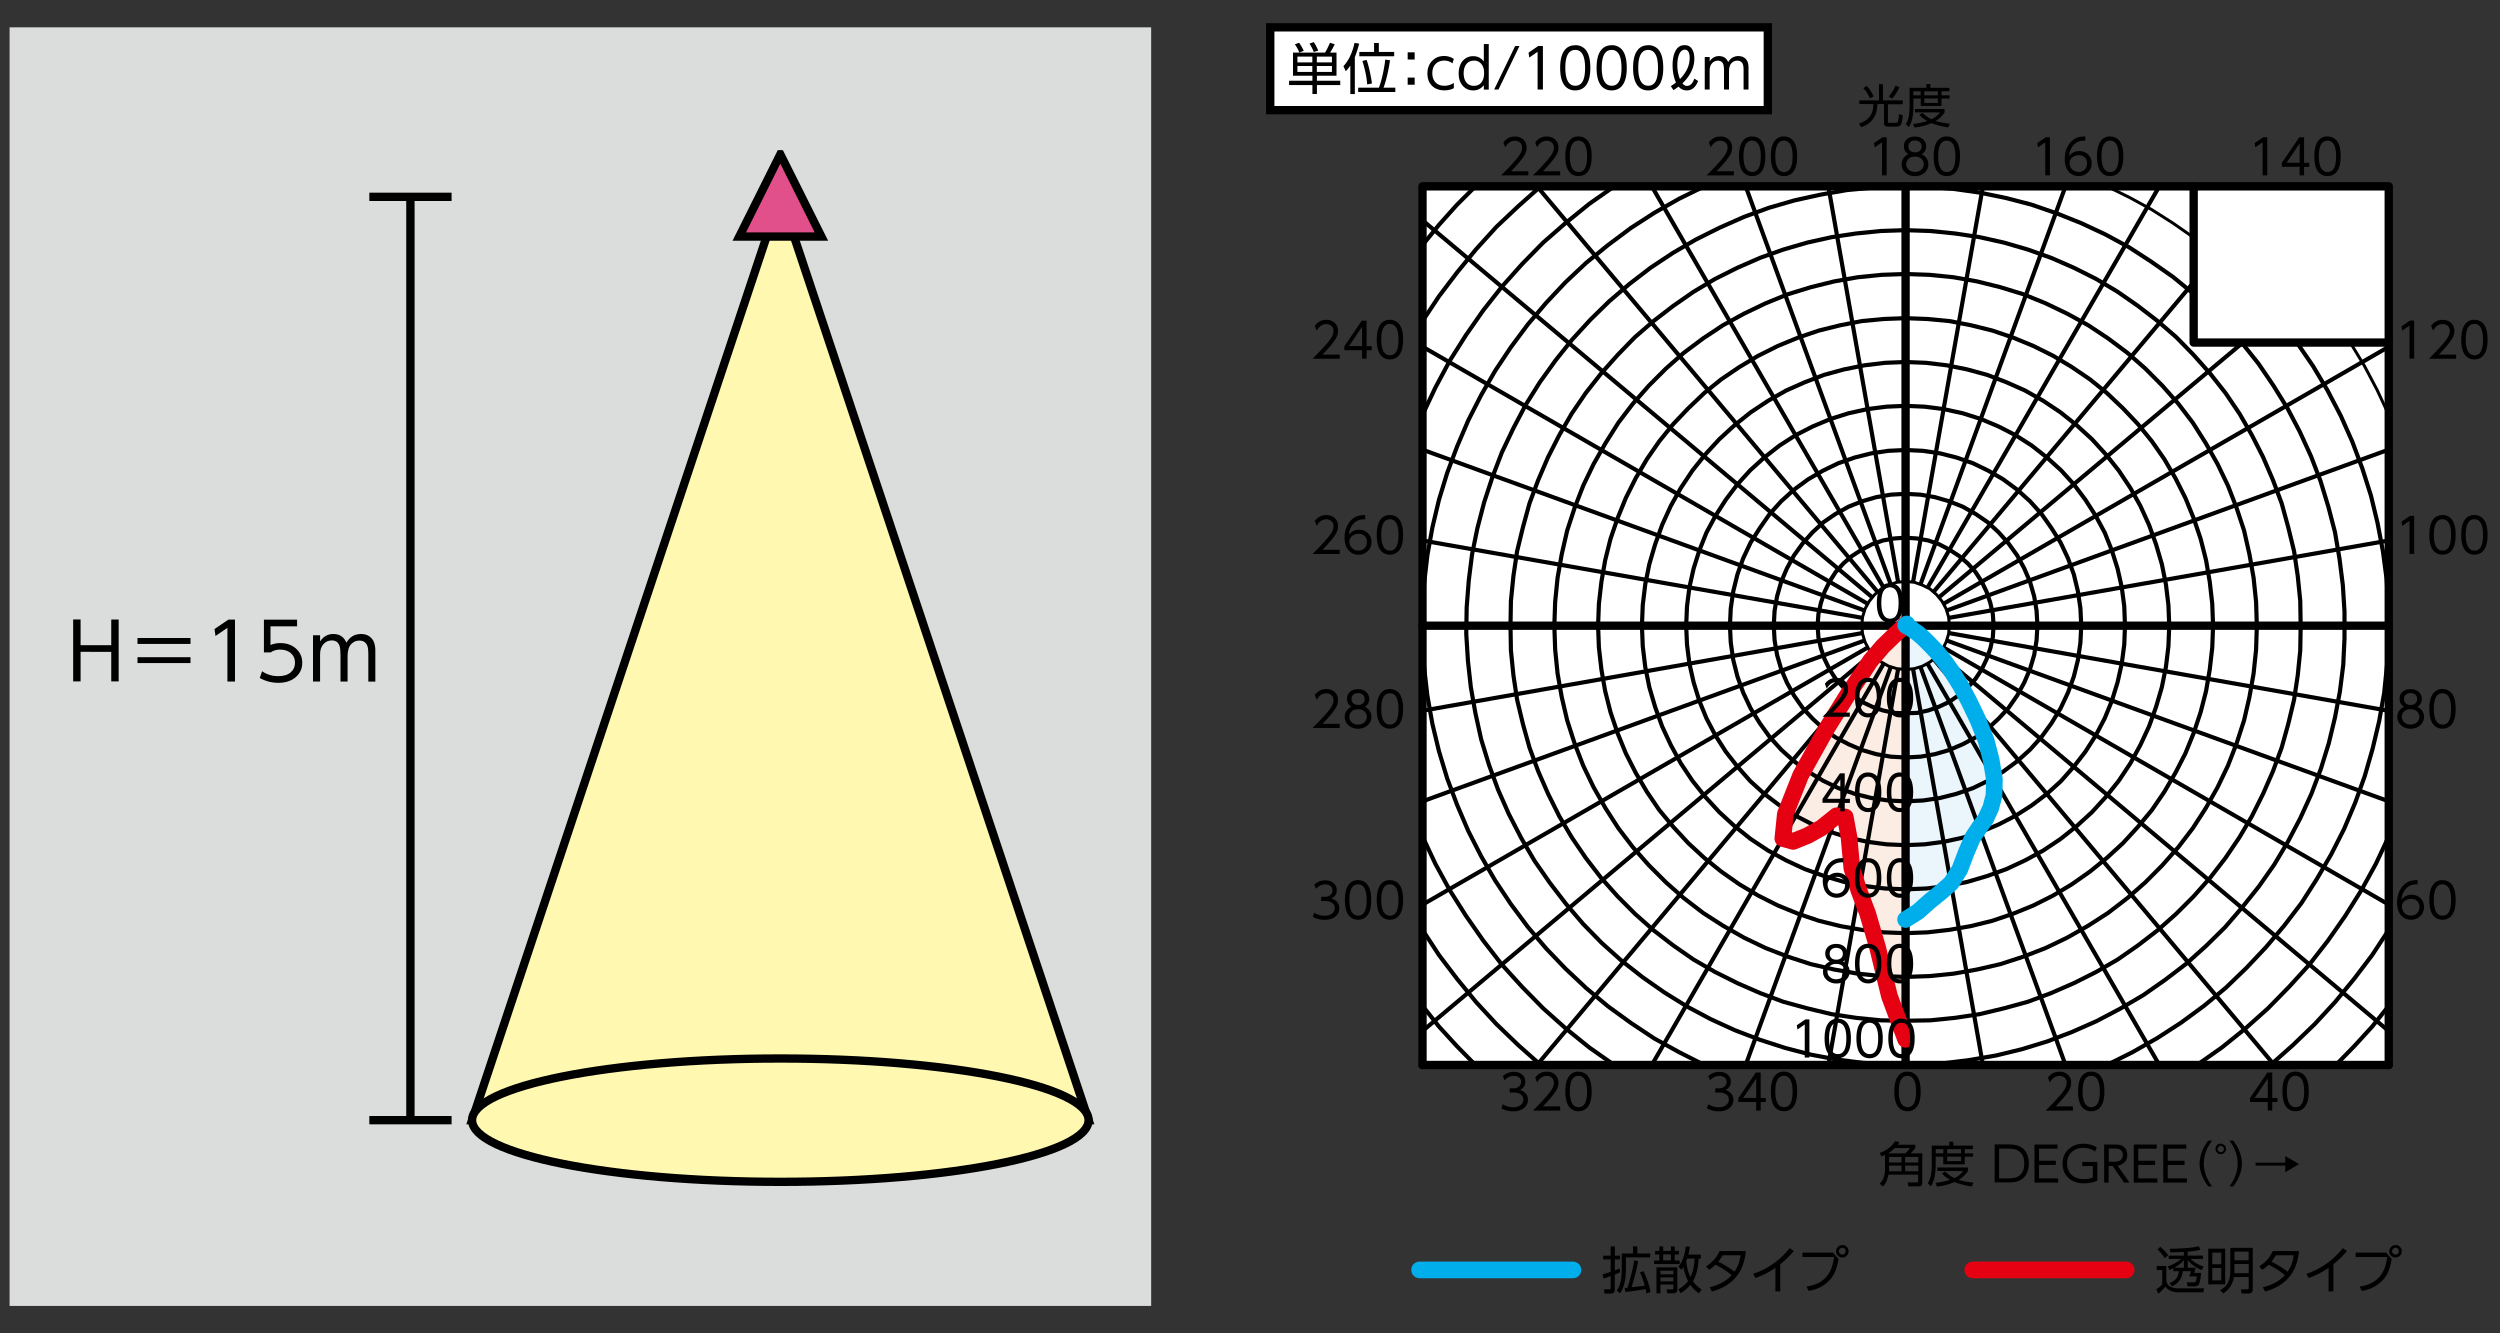
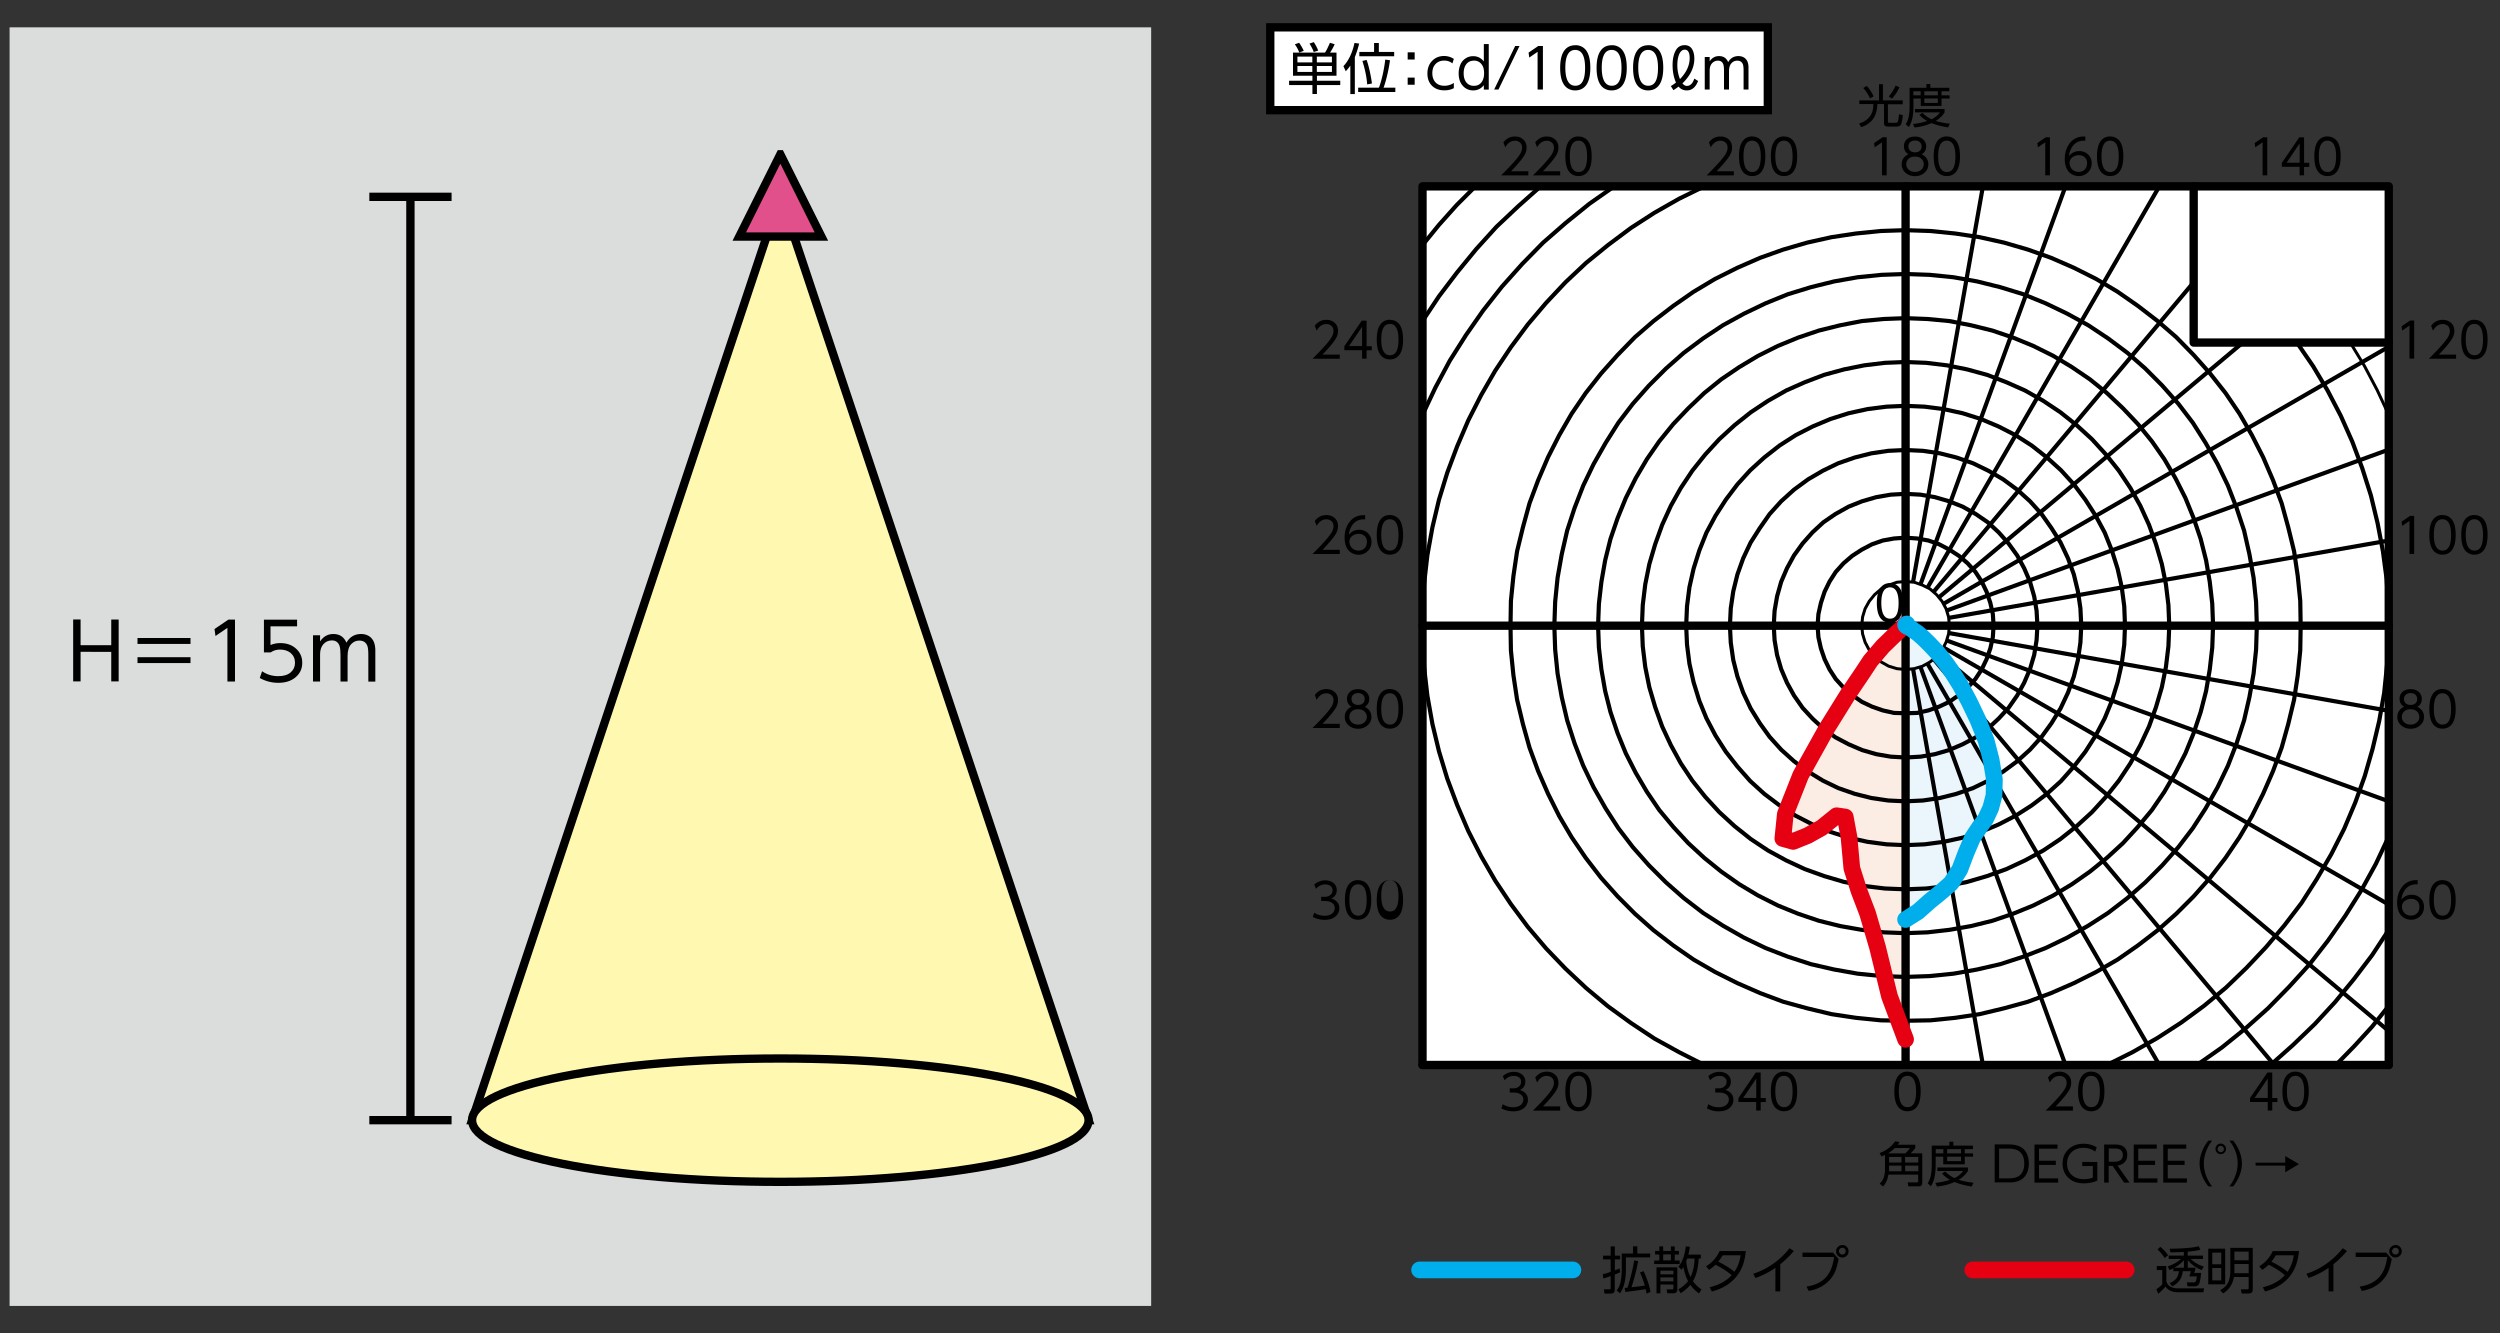
<svg xmlns="http://www.w3.org/2000/svg" id="a" viewBox="0 0 300 160">
  <rect x="0" y="0" width="300" height="160" fill="#333333" stroke="none" />
  <defs>
    <style>.c,.e,.f,.g{stroke-linecap:round;stroke-linejoin:round}.e,.g,.i,.k{stroke:#000}.c{stroke:#00aeeb}.c,.e,.f,.g,.k{fill:none}.c,.f{stroke-width:2px}.f{stroke:#e50012}.i,.k{stroke-miterlimit:10}.i{fill:#fff8b0}.g{stroke-width:.36px}.k{stroke-width:.5px}</style>
  </defs>
  <path d="M170.35 152.39h18.4" class="c" />
  <path d="M193.77 152.45h.02c.3-.13.49-.2.57-.24l.05.46c-.11.06-.33.15-.64.28v1.76c0 .2-.04.34-.13.42-.08.07-.21.1-.4.1h-.7l-.07-.51h.74c.04-.02.07-.07.07-.17v-1.42c-.47.17-.76.26-.87.3l-.08-.52c.27-.07.58-.16.95-.29v-1.49h-.91v-.45h.91v-1.11h.5v1.11h.63v.45h-.63v1.31Zm2.2-2.89h.51v.86h1.54v.47h-2.91v1.34c0 1.35-.24 2.34-.71 2.96l-.4-.34c.2-.25.34-.54.43-.87.12-.46.18-1.05.18-1.77v-1.79h1.35v-.86Zm-.19 4.91.27-.03c.61-.07 1.05-.12 1.33-.17-.15-.52-.35-1.05-.58-1.59l.44-.14c.43.97.71 1.8.82 2.49l-.47.2c-.03-.18-.07-.36-.11-.53l-.54.08c-.9.13-1.53.22-1.89.25l-.09-.48c.08 0 .2-.01.34-.03.16-.48.31-1.03.47-1.65.15-.6.26-1.15.33-1.63l.48.1c-.07.39-.19.94-.37 1.64-.17.67-.32 1.17-.44 1.5ZM199.12 149.57h.46v.54h.93v-.54h.46v.54h.5v.43h-.5v.72h.59v.43h-3.06v-.43h.62v-.72h-.51v-.43h.51v-.54Zm-.34 2.51h2.5v2.66c0 .3-.16.45-.48.45h-.72l-.09-.46h.58c.08 0 .14 0 .18-.02.04-.02.06-.08.06-.15v-.42h-1.56v1.06h-.47v-3.1Zm2.03.4h-1.56v.44h1.56v-.44Zm0 .81h-1.56v.47h1.56v-.47Zm-.3-2.76h-.93v.72h.93v-.72Zm2.11.02h1.48v.47h-.26c-.03.84-.18 1.62-.48 2.32-.06.13-.12.26-.21.4.29.4.63.73 1.03.99l-.3.48c-.43-.31-.78-.65-1.03-1.03-.34.4-.73.73-1.17 1l-.28-.46c.49-.28.88-.61 1.17-.99-.25-.46-.43-1.02-.56-1.68-.06.1-.14.21-.23.32l-.37-.37c.47-.56.76-1.37.89-2.43l.48.04c-.04.35-.1.67-.18.95Zm-.15.47c-.04.11-.08.21-.12.31.06.73.23 1.37.51 1.92v-.02c.31-.63.47-1.36.49-2.21h-.89ZM207.8 153.02c-.56-.48-1.21-.89-1.94-1.25-.23.22-.48.42-.77.61l-.36-.42c.74-.46 1.28-1.07 1.62-1.83h3.15c-.07.68-.2 1.25-.37 1.71-.37 1.01-1.02 1.8-1.94 2.39-.53.33-1.11.58-1.77.75l-.26-.51c1.13-.27 2.01-.75 2.64-1.45Zm.33-.41c.39-.57.64-1.23.74-1.98h-2.15c-.18.31-.36.56-.53.77.82.41 1.46.81 1.93 1.21ZM213.63 151.7v3.27h-.58v-2.83c-.73.51-1.53.91-2.4 1.22l-.26-.51c.82-.26 1.63-.66 2.42-1.22.72-.51 1.37-1.12 1.94-1.85l.51.34c-.51.6-1.06 1.13-1.63 1.59ZM216.3 150.31h3.66l.67.77c-.1.52-.2.94-.32 1.27-.22.61-.57 1.13-1.07 1.56-.61.53-1.34.86-2.2 1l-.26-.52c1.09-.16 1.9-.58 2.44-1.24.46-.56.74-1.33.87-2.31h-3.79v-.53Zm4.8-.91c.21 0 .39.08.54.25.13.14.19.31.19.5 0 .22-.08.41-.25.56a.71.71 0 0 1-.5.19c-.22 0-.41-.08-.56-.25a.71.71 0 0 1-.19-.5c0-.22.08-.4.25-.55.14-.13.31-.19.51-.19Zm-.02.34a.38.38 0 0 0-.3.13c-.07.08-.11.17-.11.27 0 .12.05.22.14.3.08.07.17.1.27.1.12 0 .22-.04.3-.13.07-.08.1-.17.1-.28a.38.38 0 0 0-.13-.3.402.402 0 0 0-.28-.1ZM258.8 151.92h1.16v1.79c.05.27.18.47.37.61.25.19.6.28 1.05.28h3.11l-.09.47h-3.03c-.69 0-1.2-.23-1.52-.68-.09.12-.23.27-.41.45-.18.18-.33.31-.45.41l-.23-.54c.25-.15.48-.35.71-.59v-1.71h-.66v-.48Zm.44-2.3c.38.32.69.65.93 1.01l-.41.34c-.24-.39-.52-.74-.86-1.03l.34-.32Zm3.29 2.51h.95c-.05.23-.11.43-.17.62h.83c-.05.46-.09.75-.12.87-.05.26-.11.44-.19.54-.1.13-.26.2-.49.2h-.83l-.1-.47h.81c.14 0 .23-.04.28-.14.04-.09.08-.28.12-.58h-.91c.06-.15.13-.36.2-.63h-.98c-.05.45-.18.82-.39 1.11-.2.28-.49.52-.88.71l-.31-.39c.35-.14.62-.32.8-.55.17-.23.28-.52.32-.88h-.67v-.35c-.15.08-.31.15-.46.22l-.22-.44c.61-.2 1.15-.5 1.61-.9h-1.49v-.4h1.82v-.44c-.71.04-1.25.05-1.61.06l-.09-.44c1.65-.02 2.81-.12 3.49-.3l.19.42c-.38.1-.89.18-1.52.23v.47h1.84v.4h-1.49c.44.42.97.73 1.58.92l-.25.42c-.72-.3-1.28-.71-1.67-1.2v.94Zm-.46 0v-.91c-.32.37-.71.67-1.17.91h1.17ZM267.02 149.84v4.28h-2.03v-4.28h2.03Zm-.47.47h-1.08v1.4h1.08v-1.4Zm0 1.85h-1.08v1.49h1.08v-1.49Zm3.78-2.42v4.97c0 .17-.04.3-.11.37-.09.09-.23.14-.42.14h-.8l-.1-.5h.75c.06 0 .1 0 .13-.01.04-.02.06-.07.06-.16v-1.31h-1.77c-.15.88-.58 1.53-1.3 1.97l-.35-.39c.46-.26.78-.56.95-.92.18-.37.27-.85.27-1.44v-2.72h2.7Zm-.49 1.94h-1.71v.79c0 .1 0 .2-.01.31h1.72v-1.1Zm0-1.49h-1.71v1.04h1.71v-1.04ZM274.18 153.02c-.56-.48-1.21-.89-1.94-1.25-.23.22-.48.42-.77.61l-.36-.42c.74-.46 1.28-1.07 1.62-1.83h3.15c-.07.68-.2 1.25-.37 1.71-.37 1.01-1.02 1.8-1.94 2.39-.53.33-1.11.58-1.77.75l-.26-.51c1.13-.27 2.01-.75 2.64-1.45Zm.33-.41c.39-.57.64-1.23.74-1.98h-2.15c-.18.31-.36.56-.53.77.82.41 1.46.81 1.93 1.21ZM280.01 151.7v3.27h-.58v-2.83c-.73.51-1.53.91-2.4 1.22l-.26-.51c.82-.26 1.63-.66 2.42-1.22.72-.51 1.37-1.12 1.94-1.85l.51.34c-.51.6-1.06 1.13-1.63 1.59ZM282.68 150.31h3.66l.67.77c-.1.52-.2.94-.32 1.27-.22.61-.57 1.13-1.07 1.56-.61.53-1.34.86-2.2 1l-.26-.52c1.09-.16 1.9-.58 2.44-1.24.46-.56.74-1.33.87-2.31h-3.79v-.53Zm4.8-.91c.21 0 .39.08.54.25.13.14.19.31.19.5 0 .22-.08.41-.25.56a.71.71 0 0 1-.5.19c-.22 0-.41-.08-.56-.25a.71.71 0 0 1-.19-.5c0-.22.08-.4.25-.55.14-.13.31-.19.51-.19Zm-.02.34a.38.38 0 0 0-.3.13c-.07.08-.11.17-.11.27 0 .12.05.22.14.3.08.07.17.1.27.1.12 0 .22-.04.3-.13.07-.08.1-.17.1-.28a.38.38 0 0 0-.13-.3.402.402 0 0 0-.28-.1Z" />
  <path d="M236.73 152.39h18.41" class="f" />
  <path d="M170.7 127.8V22.36h115.95V127.8" style="fill:#fff;stroke:#000;stroke-linecap:round;stroke-linejoin:round" />
  <path d="m228.67 74.98.05-.05h.05l.05-.05v.05h-.05v.1h-.05.05-.05v.05h.05l.05.05.05.05.15.05.25.15.34.25.5.34.69.6.75.74.84.89.94 1.14.95 1.34.99 1.59 1.04 1.94 1.04 2.18.99 2.48.6 2.33.39 2.33-.05 1.93-.39 1.49-.6 1.29-.79 1.09-.79 1.19-.75 1.74-.79 2.08-1.04 1.64-1.24 1.09-1.34 1.09-1.39 1.24-1.49.94V74.98z" style="fill:#eaf5fc" />
  <path d="M152.43 3.28h59.71v9.94h-59.71z" style="stroke-miterlimit:10;fill:#fff;stroke:#000" />
  <path d="M160.16 5.31c-.14.32-.32.65-.55 1h.77v2.78h-2.35v.6h2.8v.52h-2.8v1.07h-.54v-1.07h-2.8v-.52h2.8v-.6h-2.33V6.31H159c.09-.13.21-.33.33-.6.13-.27.22-.46.26-.58l.57.18Zm-4.26-.17c.23.33.41.65.55.96l-.54.2a4.01 4.01 0 0 0-.53-.98l.52-.19Zm1.58 1.65h-1.79v.7h1.79v-.7Zm0 1.13h-1.79v.71h1.79v-.71Zm.18-2.86c.23.36.41.7.52 1.01l-.53.17c-.1-.29-.27-.62-.51-1.01l.52-.18Zm2.17 1.73h-1.81v.7h1.81v-.7Zm0 1.13h-1.81v.71h1.81v-.71ZM162.58 6.82v4.47h-.54V7.87c-.17.26-.36.48-.55.68l-.28-.61c.62-.66 1.07-1.59 1.33-2.79l.56.08c-.15.6-.32 1.13-.51 1.6Zm3.44 3.7h1.42v.52h-4.46v-.52h2.49c.18-.45.34-1.04.5-1.77.12-.6.21-1.13.26-1.6l.57.08c-.07.52-.17 1.08-.31 1.68-.15.64-.3 1.18-.46 1.6Zm-1.12-5.36h.56v1.07h1.84v.52h-4.18v-.52h1.77V5.16Zm-1.4 2.15.49-.12c.13.33.25.78.38 1.35.13.6.22 1.09.26 1.48l-.57.11c-.05-.81-.24-1.75-.57-2.81ZM168.92 6.28h.84v.86h-.84v-.86Zm0 3.03h.84v.86h-.84v-.86ZM174.46 9.96v.62c-.33.18-.71.26-1.14.26-.61 0-1.1-.18-1.47-.54-.38-.37-.56-.87-.56-1.49s.2-1.14.59-1.53c.37-.37.84-.56 1.41-.56.43 0 .82.12 1.17.35l-.17.54c-.28-.23-.6-.34-.98-.34-.43 0-.78.14-1.04.41-.26.27-.39.64-.39 1.1s.13.83.38 1.1.61.41 1.07.41c.4 0 .78-.11 1.13-.34ZM178.06 10.22c-.33.42-.76.63-1.28.63s-.97-.21-1.3-.62c-.3-.37-.44-.85-.44-1.43 0-.4.08-.77.24-1.12.14-.29.34-.52.62-.69.26-.17.56-.25.88-.25.52 0 .94.21 1.28.63V5.29h.59v5.46h-.59v-.52Zm-1.19-2.94c-.43 0-.75.17-.97.5-.17.26-.26.6-.26 1.01 0 .47.11.84.34 1.12.22.26.52.39.89.39.45 0 .79-.19 1.01-.58.14-.24.21-.55.21-.95 0-.41-.08-.75-.26-1-.23-.33-.55-.5-.97-.5ZM181.81 5.52h.53l-2.52 5.22h-.52l2.52-5.22ZM183.42 6.32l1.17-.8h.56v5.22h-.64V6.22l-1 .69-.08-.59ZM189.03 5.42c.36 0 .67.09.95.28.57.39.86 1.2.86 2.44 0 .9-.16 1.58-.47 2.03-.31.45-.77.68-1.36.68-.34 0-.65-.09-.93-.28-.57-.39-.86-1.2-.86-2.43 0-.91.16-1.59.47-2.03.31-.46.76-.68 1.35-.68Zm0 .57c-.79 0-1.19.71-1.19 2.13s.4 2.17 1.2 2.17 1.17-.71 1.17-2.15-.4-2.15-1.19-2.15ZM193.4 5.42c.36 0 .67.09.95.28.57.39.86 1.2.86 2.44 0 .9-.16 1.58-.47 2.03-.31.45-.77.68-1.36.68-.34 0-.65-.09-.93-.28-.57-.39-.86-1.2-.86-2.43 0-.91.16-1.59.47-2.03.31-.46.76-.68 1.35-.68Zm0 .57c-.79 0-1.19.71-1.19 2.13s.4 2.17 1.2 2.17 1.17-.71 1.17-2.15-.4-2.15-1.19-2.15ZM197.78 5.42c.36 0 .67.09.95.28.57.39.86 1.2.86 2.44 0 .9-.16 1.58-.47 2.03-.31.45-.77.68-1.36.68-.34 0-.65-.09-.93-.28-.57-.39-.86-1.2-.86-2.43 0-.91.16-1.59.47-2.03.31-.46.76-.68 1.35-.68Zm0 .57c-.79 0-1.19.71-1.19 2.13s.4 2.17 1.2 2.17 1.17-.71 1.17-2.15-.4-2.15-1.19-2.15ZM201.12 9.9c-.09-.18-.17-.41-.24-.68-.12-.46-.17-.93-.17-1.4 0-.76.14-1.37.41-1.82.24-.39.58-.58 1.03-.58.37 0 .65.13.84.39.22.3.33.71.33 1.23 0 1.05-.48 2.04-1.43 2.97.18.2.35.3.53.3.28 0 .51-.14.69-.42.07-.11.14-.26.21-.46l.45.29c-.29.75-.74 1.13-1.35 1.13-.4 0-.73-.15-.99-.46-.21.16-.41.3-.62.43l-.31-.49c.23-.14.44-.28.62-.43Zm.47-.4c.78-.81 1.17-1.65 1.17-2.53 0-.67-.2-1.01-.59-1.01-.2 0-.38.1-.53.3-.13.18-.23.45-.3.81-.04.23-.06.49-.06.77 0 .58.11 1.13.32 1.66ZM207.48 10.74h-.6V8.49c0-.35-.03-.6-.08-.76-.11-.3-.32-.45-.65-.45-.28 0-.52.11-.71.32-.19.21-.28.5-.28.86v2.28h-.59v-3.9h.59v.52c.28-.42.65-.63 1.12-.63.53 0 .9.24 1.1.73.28-.49.69-.73 1.23-.73.39 0 .7.13.92.39.17.2.27.49.29.88v2.74h-.59V8.49c0-.38-.03-.64-.09-.79-.12-.28-.34-.42-.67-.42-.26 0-.48.09-.67.28-.22.22-.32.56-.32 1.02v2.16ZM227.75 137.37h2.08v.4c-.15.21-.33.42-.55.63h1.39v3.54c0 .15-.04.26-.11.33-.06.06-.17.09-.33.09h-1.22l-.09-.47h1.1c.11 0 .16-.05.16-.15v-.79h-3.57c-.04.19-.08.37-.13.53-.1.34-.28.64-.52.9l-.4-.34c.23-.21.39-.46.49-.75.08-.25.13-.52.15-.8v-1.9c-.1.05-.23.11-.41.18l-.24-.4c.81-.3 1.43-.77 1.86-1.41l.54.08c-.08.13-.15.23-.21.32Zm-.37.4c-.25.23-.52.45-.81.64h2.06c.16-.14.35-.35.56-.64h-1.81Zm-.71 2.78h1.51v-.68h-1.49v.22c0 .2 0 .36-.01.46Zm1.51-1.72h-1.49v.67h1.49v-.67Zm2.01 0h-1.58v.67h1.58v-.67Zm-1.57 1.72h1.58v-.68h-1.58v.68ZM231.82 137.47h2.1v-.46h.48v.46h2.35v.43h-.98v.51h1v.39h-1v.92h-2.58v-.92h-.91v1.01c0 1.11-.19 1.95-.57 2.54l-.39-.36c.19-.29.32-.61.38-.96.07-.38.11-.8.11-1.24v-2.32Zm3.23 4.11c.53.17 1.12.28 1.77.34l-.21.46c-.81-.12-1.5-.3-2.07-.54-.64.29-1.34.47-2.1.55l-.19-.44c.6-.07 1.18-.19 1.75-.37-.41-.23-.73-.49-.96-.77l.38-.23c.33.33.7.59 1.11.79.46-.22.81-.5 1.04-.85h-3.09v-.42h3.67v.42c-.26.41-.62.76-1.1 1.05Zm-1.85-3.68h-.91v.51h.91v-.51Zm2.13 0h-1.67v.51h1.67v-.51Zm0 .9h-1.67v.54h1.67v-.54ZM239.36 141.9v-4.57h1.67c.47 0 .86.06 1.18.18.45.17.78.47 1 .91.17.35.25.75.25 1.19 0 .67-.18 1.22-.54 1.63-.29.33-.69.53-1.21.61-.19.03-.43.04-.73.04h-1.63Zm.54-.49h.95c.51 0 .89-.05 1.15-.15.33-.13.58-.37.74-.72.12-.26.17-.56.17-.92 0-.54-.13-.96-.4-1.27-.22-.26-.55-.42-.97-.48-.16-.02-.39-.04-.67-.04h-.98v3.58ZM244.68 139.29h2.02v.5h-2.02v1.62h2.3v.5h-2.84v-4.57h2.76v.5h-2.22v1.46ZM251.67 141.68c-.5.21-1.03.32-1.59.32-.75 0-1.36-.2-1.81-.6-.51-.45-.76-1.04-.76-1.78s.27-1.33.8-1.79c.46-.39 1.03-.58 1.72-.58.56 0 1.09.14 1.58.42l-.19.52c-.41-.3-.88-.45-1.4-.45-.62 0-1.11.19-1.47.56-.33.34-.5.77-.5 1.3 0 .62.2 1.1.61 1.44.35.3.83.46 1.45.46.36 0 .71-.06 1.03-.19v-1.38h-1.27v-.5h1.81v2.23ZM254.11 139.88l1.43 2.03h-.65l-1.37-2h-.48v2h-.54v-4.57h1.25c.39 0 .69.05.89.15.42.21.63.58.63 1.11 0 .47-.19.82-.56 1.06-.16.1-.36.17-.61.22Zm-1.06-2.05v1.58h.61c.72 0 1.08-.27 1.08-.81 0-.23-.07-.42-.21-.56a.814.814 0 0 0-.49-.2c-.11-.01-.24-.02-.37-.02h-.62ZM256.59 139.29h2.02v.5h-2.02v1.62h2.3v.5h-2.84v-4.57h2.76v.5h-2.22v1.46ZM260.13 139.29h2.02v.5h-2.02v1.62h2.3v.5h-2.84v-4.57h2.76v.5h-2.22v1.46ZM265 142.37c-.21-.27-.39-.55-.54-.83-.34-.66-.51-1.3-.51-1.92 0-.44.09-.91.28-1.4.18-.48.44-.93.77-1.35h.46c-.23.29-.41.59-.56.9-.29.62-.44 1.24-.44 1.85 0 .71.19 1.42.58 2.12.11.2.25.41.42.63H265ZM266.5 137.24c.18 0 .33.07.46.21.11.12.16.26.16.42 0 .19-.07.34-.21.47-.12.11-.26.16-.42.16-.19 0-.34-.07-.47-.21a.605.605 0 0 1-.16-.43c0-.18.07-.34.21-.47.12-.11.26-.16.44-.16Zm-.01.26c-.11 0-.2.04-.27.13a.374.374 0 0 0 .27.63c.11 0 .21-.04.28-.12.07-.07.1-.16.1-.25 0-.11-.04-.2-.13-.28a.354.354 0 0 0-.26-.1ZM267.98 142.37h-.46c.23-.3.41-.6.56-.9.29-.62.44-1.24.44-1.85 0-.72-.19-1.42-.58-2.12-.11-.2-.25-.41-.42-.63h.46c.21.27.39.55.54.83.34.66.51 1.3.51 1.92 0 .71-.22 1.44-.65 2.17-.11.18-.24.38-.4.58ZM275.87 139.7l-1.64.97v-.8h-3.56v-.35h3.56v-.8l1.64.97ZM223.13 12.05h2.35V10.1h.47v1.95h2.38v.46h-1.78v2.08c0 .1.06.15.17.15h.76c.14 0 .23-.06.27-.17.06-.17.1-.46.12-.86l.47.11c-.06.59-.14.97-.23 1.13-.09.16-.28.24-.55.24h-.91c-.22 0-.36-.03-.44-.09-.09-.07-.13-.18-.13-.33v-2.28h-.8c-.02 1.43-.67 2.36-1.95 2.77l-.24-.44c.93-.29 1.48-.84 1.65-1.66.04-.2.06-.42.06-.67h-1.68v-.46Zm.46-1.49.42-.25c.15.16.31.36.46.6.16.24.28.46.36.66l-.44.24c-.15-.4-.42-.82-.8-1.25Zm3.88-.29.46.2c-.22.5-.52.95-.89 1.37l-.39-.26c.35-.42.63-.85.82-1.31ZM229.14 10.54h2.03v-.45h.47v.45h2.28v.41h-.94v.49h.97v.38h-.97v.89h-2.49v-.89h-.88v.98c0 1.07-.18 1.89-.55 2.45l-.38-.35c.19-.28.31-.59.37-.93.07-.37.1-.77.1-1.2v-2.24Zm3.13 3.97c.51.16 1.08.27 1.71.33l-.2.45c-.78-.12-1.45-.29-2-.52-.62.28-1.3.45-2.03.53l-.19-.42c.58-.06 1.15-.18 1.7-.36-.39-.22-.7-.47-.93-.75l.37-.23c.32.32.67.58 1.08.77.45-.21.78-.49 1.01-.82h-2.99v-.41h3.55v.41c-.25.4-.6.74-1.06 1.02Zm-1.79-3.56h-.88v.49h.88v-.49Zm2.06 0h-1.62v.49h1.62v-.49Zm0 .87h-1.62v.53h1.62v-.53Z" />
  <path d="m228.47 75.18-.05.05-.1.05-.09.1-.15.15-.55.49-1.59 1.54-1.48 1.73-.95 1.44-1.78 2.63-2.53 4.07-3.12 5.6-1.84 4.66-.3 2.93 1.24.35 1.74-.7 1.68-.94 1.79-1.44 1.04.15.45 2.43.34 3.72.85 2.68 1.04 2.73 1.19 4.06 1.44 5.9 1.93 5.16V75.76l-.2-.58z" style="fill:#fcede4" />
  <path d="M228.62 74.98v.1-.05.05h-.05" style="stroke-width:2px;fill:none;stroke:#000;stroke-linecap:round;stroke-linejoin:round" />
  <path d="m252.82 127.8 3.08-1.54 2.97-1.69 2.83-1.83 2.78-2.04 2.63-2.18 2.47-2.38 2.34-2.48 2.18-2.58 2.08-2.72 1.84-2.88 1.73-2.97 1.54-3.03 1.34-3.17 1.14-3.18.94-3.27.79-3.32.6-3.38.35-3.42.2-3.42-.05-3.37-.2-3.42-.45-3.38-.64-3.37-.8-3.32-1.04-3.27-1.19-3.18-1.39-3.12-1.58-3.03-1.74-2.92-1.94-2.83M263.63 127.8l2.98-2.09 2.83-2.28 2.72-2.43 2.53-2.58 2.43-2.67 2.24-2.88 2.08-2.98 1.93-3.07 1.74-3.17 1.54-3.28M272.46 127.8l2.68-2.38 2.63-2.53 2.43-2.63 2.28-2.78 2.18-2.87 1.99-3.03M280.3 127.8l2.23-2.28 2.13-2.33 1.99-2.49" class="k" />
  <path d="m286.65 49.79-1.39-2.98-1.54-2.92-1.69-2.78" class="g" />
  <path d="m233.88 75.97 52.77 9.33M233.63 76.87l53.02 19.29M233.23 77.71l53.42 30.84M232.69 78.45l53.96 45.28M232.04 79.1l40.87 48.7M231.3 79.64l27.82 48.16M230.46 80.04l17.4 47.76M229.56 80.24l8.39 47.56M229.56 69.87l8.39-47.51M230.46 70.12l17.4-47.76M231.3 70.52l27.82-48.16M232.04 71.01l31.2-37.14M232.69 71.66l36.45-30.55M233.23 72.45l53.42-30.84M233.63 73.25l53.02-19.3M233.88 74.14l52.77-9.28" class="k" />
  <path d="M170.7 75.08h115.95M263.24 22.36v18.75h23.41" class="e" />
-   <path d="m263.24 28.51-2.48-1.73-2.58-1.64-2.63-1.44-2.73-1.34" class="g" />
  <path d="M286.65 127.8H170.7M228.67 127.8V22.36" class="e" />
  <path d="m233.93 75.08-.1-1.04-.3-.99-.49-.9-.65-.79-.79-.69-.9-.45-.99-.35-1.04-.09-1.04.09-.99.35-.89.45-.8.69-.64.79-.5.9-.3.99-.1 1.04.1.99.3.99.5.95.64.79.8.64.89.5.99.3 1.04.1 1.04-.1.99-.3.9-.5.79-.64.65-.79.49-.95.3-.99.1-.99z" class="g" />
-   <path d="m170.7 100.37 1.54 3.28 1.73 3.17 1.94 3.07 2.08 2.98 2.23 2.88 2.43 2.67 2.53 2.58 2.73 2.43 2.82 2.28 2.98 2.09M170.7 111.58l1.98 3.03 2.18 2.87 2.28 2.78 2.43 2.63 2.63 2.53 2.68 2.38M170.7 120.7l1.98 2.49 2.13 2.33 2.24 2.28M223.46 74.14l-52.77-9.28m53.42 12.85-53.41 30.85m53.01-31.69L170.7 96.16m53.95-24.5L188.2 41.11m35.91 31.34L170.7 41.6m53.01 31.65L170.7 53.96m52.76 22.01-52.77 9.32m53.96-13.63-53.96-45.23m54.61 44.58-40.86-48.65m41.6 48.16-27.82-48.15m28.67 47.75-17.41-47.76m18.3 47.51-8.38-47.51m5.25 56.09-53.96 45.28M225.3 79.1l-40.86 48.7m41.6-48.16-27.82 48.15m28.67-47.75-17.41 47.76m18.3-47.56-8.38 47.56M263.24 35.26l-2.48-2.03-2.63-1.84-2.68-1.74-2.83-1.53-2.87-1.34-2.98-1.19-3.02-1.04-3.08-.8-3.12-.64-3.18-.45-3.17-.25-3.22-.05-3.18.15-3.17.3-3.17.55-3.13.69-3.07.89-2.98 1.09-2.92 1.29-2.88 1.44-2.73 1.59-2.68 1.78-2.53 1.94-2.43 2.08-2.28 2.23-2.18 2.38-1.98 2.48-1.89 2.63-1.68 2.68-1.49 2.83-1.39 2.92-1.14 2.98-.99 3.02-.8 3.08-.64 3.12-.4 3.17-.25 3.23-.05 3.17.2 3.22.35 3.18.55 3.12.69 3.13.94 3.07 1.09 2.98 1.29 2.92 1.49 2.88 1.59 2.73 1.83 2.63 1.94 2.53 2.08 2.43 2.23 2.28 2.38 2.13 2.53 1.98 2.63 1.84 2.73 1.69 2.77 1.48 2.93 1.34 2.98 1.14 3.07.99 3.07.8 3.13.59 3.17.4 3.23.2h3.17l3.17-.15 3.18-.4 3.17-.54 3.08-.75 3.07-.94 2.98-1.14 2.92-1.29 2.83-1.49 2.78-1.63 2.63-1.84 2.53-1.93 2.38-2.14 2.27-2.23 2.09-2.43 1.98-2.48 1.84-2.62 1.63-2.73 1.49-2.83 1.34-2.93 1.14-3.02.94-3.03.75-3.12.59-3.12.4-3.18.15-3.17v-3.23l-.2-3.17-.4-3.17-.54-3.18-.8-3.07-.94-3.08-1.14-2.97-1.34-2.93L274.5 49l-1.69-2.73-1.79-2.63-1.98-2.48" class="k" />
  <path d="m239.23 75.08-.09-1.39-.3-1.34-.45-1.34-.59-1.23-.75-1.15-.94-1.04-1.04-.89-1.14-.74-1.24-.65-1.29-.45-1.34-.24-1.39-.1-1.39.1-1.34.24-1.29.45-1.24.65-1.14.74-1.04.89-.94 1.04-.74 1.15-.6 1.23-.44 1.34-.3 1.34-.1 1.39.1 1.39.3 1.34.44 1.29.6 1.24.74 1.14.94 1.04 1.04.89 1.14.8 1.24.59 1.29.45 1.34.3 1.39.04 1.39-.04 1.34-.3 1.29-.45 1.24-.59 1.14-.8 1.04-.89.94-1.04.75-1.14.59-1.24.45-1.29.3-1.34.09-1.39z" class="k" />
  <path d="m244.49 75.08-.1-1.79-.29-1.73-.5-1.74-.7-1.63-.84-1.54-1.04-1.44-1.19-1.34-1.29-1.19-1.44-.99-1.58-.89-1.64-.65-1.69-.49-1.73-.3-1.79-.1-1.78.1-1.74.3-1.69.49-1.63.65-1.59.89-1.44.99-1.29 1.19-1.19 1.34-1.04 1.44-.84 1.54-.7 1.63-.49 1.74-.3 1.73-.1 1.79.1 1.74.3 1.78.49 1.69.7 1.64.84 1.53 1.04 1.49 1.19 1.29 1.29 1.19 1.44 1.04 1.59.84 1.63.7 1.69.49 1.74.3 1.78.1 1.79-.1 1.73-.3 1.69-.49 1.64-.7 1.58-.84 1.44-1.04 1.29-1.19 1.19-1.29 1.04-1.49.84-1.53.7-1.64.5-1.69.29-1.78.1-1.74z" class="k" />
  <path d="m249.75 75.08-.1-2.08-.3-2.04-.49-2.03-.7-1.93-.89-1.89-1.09-1.73-1.19-1.69-1.39-1.54-1.54-1.39-1.68-1.24-1.79-1.04-1.83-.89-1.99-.69-1.98-.5-2.04-.3-2.08-.1-2.08.1-2.03.3-1.99.5-1.98.69-1.84.89-1.78 1.04-1.69 1.24-1.54 1.39-1.39 1.54-1.18 1.69-1.1 1.73-.89 1.89-.69 1.93-.5 2.03-.3 2.04-.1 2.08.1 2.03.3 2.09.5 1.98.69 1.93.89 1.89 1.1 1.78 1.18 1.64 1.39 1.54 1.54 1.39 1.69 1.24 1.78 1.09 1.84.89 1.98.69 1.99.5 2.03.3 2.08.1 2.08-.1 2.04-.3 1.98-.5 1.99-.69 1.83-.89 1.79-1.09 1.68-1.24 1.54-1.39 1.39-1.54 1.19-1.64 1.09-1.78.89-1.89.7-1.93.49-1.98.3-2.09.1-2.03z" class="k" />
  <path d="m255 75.08-.09-2.33-.3-2.28-.5-2.23-.69-2.19-.85-2.13-1.09-2.03-1.24-1.93-1.38-1.84-1.54-1.69-1.69-1.53-1.83-1.44-1.94-1.24-2.03-1.04-2.13-.9-2.18-.69-2.29-.5-2.28-.29-2.28-.1-2.28.1-2.28.29-2.28.5-2.18.69-2.14.9-2.03 1.04-1.93 1.24-1.84 1.44-1.68 1.53-1.54 1.69-1.39 1.84-1.24 1.93-1.09 2.03-.85 2.13-.69 2.19-.5 2.23-.29 2.28-.1 2.33.1 2.28.29 2.28.5 2.23.69 2.24.85 2.08 1.09 2.08 1.24 1.94 1.39 1.78 1.54 1.74 1.68 1.53 1.84 1.39 1.93 1.24 2.03 1.05 2.14.89 2.18.69 2.28.5 2.28.3 2.28.1 2.28-.1 2.28-.3 2.29-.5 2.18-.69 2.13-.89 2.03-1.05 1.94-1.24 1.83-1.39 1.69-1.53 1.54-1.74 1.38-1.78 1.24-1.94 1.09-2.08.85-2.08.69-2.24.5-2.23.3-2.28.09-2.28z" class="k" />
  <path d="m260.31 75.08-.1-2.48-.3-2.48-.49-2.43-.7-2.38-.84-2.33-1.04-2.28-1.19-2.13-1.39-2.09-1.54-1.93-1.68-1.84-1.84-1.68-1.93-1.54-2.08-1.39-2.19-1.24-2.23-.99-2.33-.89-2.38-.65-2.43-.49-2.48-.3-2.48-.1-2.48.1-2.48.3-2.43.49-2.38.65-2.33.89-2.23.99-2.18 1.24-2.09 1.39-1.93 1.54-1.83 1.68-1.69 1.84-1.54 1.93-1.39 2.09-1.19 2.13-1.04 2.28-.84 2.33-.7 2.38-.49 2.43-.3 2.48-.1 2.48.1 2.48.3 2.48.49 2.43.7 2.38.84 2.33 1.04 2.23 1.19 2.18 1.39 2.09 1.54 1.93 1.69 1.84 1.83 1.68 1.93 1.54 2.09 1.39 2.18 1.19 2.23 1.04 2.33.84 2.38.7 2.43.49 2.48.3 2.48.1 2.48-.1 2.48-.3 2.43-.49 2.38-.7 2.33-.84 2.23-1.04 2.19-1.19 2.08-1.39 1.93-1.54 1.84-1.68 1.68-1.84 1.54-1.93 1.39-2.09 1.19-2.18 1.04-2.23.84-2.33.7-2.38.49-2.43.3-2.48.1-2.48z" class="k" />
  <path d="m265.57 75.08-.1-2.63-.3-2.63-.44-2.58-.65-2.57-.84-2.48-.99-2.43-1.2-2.38-1.33-2.28-1.49-2.14-1.69-2.08-1.78-1.88-1.94-1.84-2.03-1.64-2.18-1.48-2.23-1.34-2.39-1.19-2.43-1-2.47-.84-2.58-.64-2.58-.5-2.63-.25-2.63-.1-2.63.1-2.63.25-2.57.5-2.58.64-2.48.84-2.43 1-2.38 1.19-2.24 1.34-2.18 1.48-2.03 1.64-1.93 1.84-1.79 1.88-1.69 2.08-1.48 2.14-1.34 2.28-1.19 2.38-.99 2.43-.85 2.48-.64 2.57-.45 2.58-.3 2.63-.1 2.63.1 2.63.3 2.63.45 2.58.64 2.53.85 2.52.99 2.43 1.19 2.34 1.34 2.28 1.48 2.18 1.69 2.03 1.79 1.94 1.93 1.78 2.03 1.64 2.18 1.53 2.24 1.34 2.38 1.2 2.43.99 2.48.84 2.58.64 2.57.45 2.63.3 2.63.1 2.63-.1 2.63-.3 2.58-.45 2.58-.64 2.47-.84 2.43-.99 2.39-1.2 2.23-1.34 2.18-1.53 2.03-1.64 1.94-1.78 1.78-1.94 1.69-2.03 1.49-2.18 1.33-2.28 1.2-2.34.99-2.43.84-2.52.65-2.53.44-2.58.3-2.63.1-2.63z" class="k" />
  <path d="m270.82 75.08-.09-2.87-.3-2.88-.5-2.83-.64-2.83-.9-2.72-1.04-2.68-1.24-2.58-1.43-2.53-1.54-2.43-1.74-2.28-1.93-2.18-2.03-2.04-2.14-1.88-2.33-1.74-2.38-1.58-2.53-1.39-2.58-1.24-2.68-1.09-2.77-.85-2.78-.69-2.83-.5-2.87-.29-2.88-.1-2.87.1-2.88.29-2.83.5-2.78.69-2.77.85-2.68 1.09-2.58 1.24-2.53 1.39-2.38 1.58-2.33 1.74-2.13 1.88-2.04 2.04-1.93 2.18-1.74 2.28-1.53 2.43-1.44 2.53-1.24 2.58-1.04 2.68-.89 2.72-.65 2.83-.5 2.83-.29 2.88-.1 2.87.1 2.88.29 2.87.5 2.83.65 2.78.89 2.77 1.04 2.68 1.24 2.58 1.44 2.53 1.53 2.38 1.74 2.28 1.93 2.18 2.04 2.04 2.13 1.88 2.33 1.79 2.38 1.53 2.53 1.44 2.58 1.24 2.68 1.04 2.77.9 2.78.64 2.83.5 2.88.29 2.87.1 2.88-.1 2.87-.29 2.83-.5 2.78-.64 2.77-.9 2.68-1.04 2.58-1.24 2.53-1.44 2.38-1.53 2.33-1.79 2.14-1.88 2.03-2.04 1.93-2.18 1.74-2.28 1.54-2.38 1.43-2.53 1.24-2.58 1.04-2.68.9-2.77.64-2.78.5-2.83.3-2.87.09-2.88z" class="k" />
  <path d="m276.08 75.08-.05-2.98-.3-2.97-.44-2.98-.7-2.87-.79-2.88-1.04-2.78-1.19-2.77-1.34-2.63-1.49-2.58-1.68-2.48-1.84-2.33-1.98-2.23-2.09-2.14-2.23-1.93-2.38-1.83-2.43-1.69-2.58-1.54-2.67-1.34-2.73-1.19-2.78-.99-2.88-.84-2.92-.65-2.93-.44-2.97-.3-2.98-.1-2.97.1-2.98.3-2.93.44-2.92.65-2.88.84-2.78.99-2.72 1.19-2.68 1.34-2.58 1.54-2.43 1.69-2.38 1.83-2.23 1.93-2.08 2.14-1.99 2.23-1.83 2.33-1.69 2.48-1.49 2.58-1.34 2.63-1.19 2.77-1.04 2.78-.79 2.88-.7 2.87-.44 2.98-.3 2.97-.05 2.98.05 2.98.3 2.97.44 2.93.7 2.92.79 2.83 1.04 2.83 1.19 2.72 1.34 2.68 1.49 2.53 1.69 2.48 1.83 2.38 1.99 2.23 2.08 2.09 2.23 1.98 2.38 1.83 2.43 1.69 2.58 1.49 2.68 1.34 2.72 1.19 2.78 1.04 2.88.79 2.92.7 2.93.44 2.98.3 2.97.05 2.98-.05 2.97-.3 2.93-.44 2.92-.7 2.88-.79 2.78-1.04 2.73-1.19 2.67-1.34 2.58-1.49 2.43-1.69 2.38-1.83 2.23-1.98 2.09-2.09 1.98-2.23 1.84-2.38 1.68-2.48 1.49-2.53 1.34-2.68 1.19-2.72 1.04-2.83.79-2.83.7-2.92.44-2.93.3-2.97.05-2.98z" class="k" />
  <path d="m204.52 22.36-3.03 1.49-2.97 1.69-2.83 1.83-2.73 2.04-2.62 2.13-2.48 2.33-2.33 2.48-2.19 2.58-2.03 2.73-1.88 2.82-1.69 2.93-1.54 3.02-1.34 3.13-1.19 3.17-.99 3.23-.79 3.32-.6 3.32-.39 3.37-.2 3.42v3.38l.2 3.37.39 3.37.6 3.37.79 3.28.99 3.27 1.19 3.17 1.34 3.13 1.54 3.02 1.69 2.93 1.88 2.82 2.03 2.73 2.19 2.58 2.33 2.43 2.48 2.33 2.62 2.19 2.73 1.98 2.83 1.88 2.97 1.64 3.03 1.54M193.71 22.36l-2.98 2.09-2.82 2.28-2.73 2.38-2.53 2.58-2.43 2.72-2.23 2.83-2.08 2.98-1.94 3.07-1.73 3.23-1.54 3.27M184.88 22.36l-2.68 2.38-2.63 2.48-2.43 2.68-2.28 2.78-2.18 2.87-1.98 2.98M177.05 22.36l-2.24 2.24-2.13 2.38-1.98 2.43" class="k" />
-   <path d="M180.41 17.09c.35-.47.81-.71 1.38-.71.46 0 .82.15 1.1.46.2.22.3.51.3.87 0 .31-.08.61-.25.9-.27.46-.8 1.1-1.61 1.94h2.07v.5h-3.27c.67-.66 1.21-1.23 1.63-1.71.3-.35.51-.63.63-.82.17-.28.26-.54.26-.8 0-.27-.09-.49-.28-.64a.88.88 0 0 0-.58-.19c-.48 0-.86.26-1.16.79l-.22-.58ZM184.23 17.09c.35-.47.81-.71 1.38-.71.46 0 .82.15 1.1.46.2.22.3.51.3.87 0 .31-.08.61-.25.9-.27.46-.8 1.1-1.61 1.94h2.07v.5h-3.27c.67-.66 1.21-1.23 1.63-1.71.3-.35.51-.63.63-.82.17-.28.26-.54.26-.8 0-.27-.09-.49-.28-.64a.88.88 0 0 0-.58-.19c-.48 0-.86.26-1.16.79l-.22-.58ZM189.42 16.38c.31 0 .59.08.83.25.5.34.75 1.05.75 2.13 0 .79-.14 1.38-.41 1.77-.28.4-.67.6-1.19.6-.3 0-.57-.08-.81-.25-.5-.34-.75-1.05-.75-2.13 0-.79.14-1.39.41-1.78.28-.4.67-.6 1.18-.6Zm0 .5c-.69 0-1.04.62-1.04 1.86s.35 1.9 1.05 1.9 1.02-.63 1.02-1.88-.35-1.88-1.04-1.88ZM205.07 17.09c.35-.47.81-.71 1.38-.71.46 0 .82.15 1.1.46.2.22.3.51.3.87 0 .31-.08.61-.25.9-.27.46-.8 1.1-1.61 1.94h2.07v.5h-3.27c.67-.66 1.21-1.23 1.63-1.71.3-.35.51-.63.63-.82.17-.28.26-.54.26-.8 0-.27-.09-.49-.28-.64a.88.88 0 0 0-.58-.19c-.48 0-.86.26-1.16.79l-.22-.58ZM210.26 16.38c.31 0 .59.08.83.25.5.34.75 1.05.75 2.13 0 .79-.14 1.38-.41 1.77-.28.4-.67.6-1.19.6-.3 0-.57-.08-.81-.25-.5-.34-.75-1.05-.75-2.13 0-.79.14-1.39.41-1.78.28-.4.67-.6 1.18-.6Zm0 .5c-.69 0-1.04.62-1.04 1.86s.35 1.9 1.05 1.9 1.02-.63 1.02-1.88-.35-1.88-1.04-1.88ZM214.08 16.38c.31 0 .59.08.83.25.5.34.75 1.05.75 2.13 0 .79-.14 1.38-.41 1.77-.28.4-.67.6-1.19.6-.3 0-.57-.08-.81-.25-.5-.34-.75-1.05-.75-2.13 0-.79.14-1.39.41-1.78.28-.4.67-.6 1.18-.6Zm0 .5c-.69 0-1.04.62-1.04 1.86s.35 1.9 1.05 1.9 1.02-.63 1.02-1.88-.35-1.88-1.04-1.88ZM224.89 17.17l1.02-.7h.49v4.57h-.56v-3.96l-.88.6-.07-.51ZM230.57 18.5c.1.04.2.1.29.16.36.27.54.62.54 1.06 0 .4-.15.73-.46 1.01-.31.27-.69.41-1.14.41s-.83-.14-1.14-.41c-.31-.27-.46-.61-.46-1.01 0-.46.19-.82.58-1.09.08-.05.16-.1.24-.13-.05-.03-.09-.05-.13-.08-.28-.21-.42-.5-.42-.88 0-.32.11-.59.33-.8.24-.24.57-.35 1-.35.29 0 .56.06.79.2a1.125 1.125 0 0 1 .55.96c0 .38-.14.67-.42.88-.04.03-.08.06-.13.08Zm-.77.29c-.32 0-.57.08-.75.25-.2.18-.3.4-.3.67s.1.48.3.66c.2.18.45.26.76.26.29 0 .54-.09.74-.26.2-.18.3-.4.3-.66s-.1-.49-.3-.67c-.19-.17-.44-.25-.75-.25Zm0-1.93c-.25 0-.44.07-.59.21-.14.13-.2.29-.2.5s.07.38.2.51c.14.13.34.2.6.2.25 0 .44-.07.58-.2.14-.13.2-.3.2-.51s-.07-.37-.2-.5c-.15-.14-.35-.21-.59-.21ZM233.62 16.38c.31 0 .59.08.83.25.5.34.75 1.05.75 2.13 0 .79-.14 1.38-.41 1.77-.28.4-.67.6-1.19.6-.3 0-.57-.08-.81-.25-.5-.34-.75-1.05-.75-2.13 0-.79.14-1.39.41-1.78.28-.4.67-.6 1.18-.6Zm0 .5c-.69 0-1.04.62-1.04 1.86s.35 1.9 1.05 1.9 1.02-.63 1.02-1.88-.35-1.88-1.04-1.88ZM244.48 17.17l1.02-.7h.49v4.57h-.56v-3.96l-.88.6-.07-.51ZM250.24 16.88h-.17c-.49 0-.88.16-1.19.47-.34.36-.54.82-.6 1.38.32-.4.73-.6 1.23-.6.41 0 .76.13 1.04.39.3.28.45.63.45 1.07s-.15.81-.45 1.1c-.3.29-.67.44-1.1.44-.33 0-.63-.09-.91-.27a1.56 1.56 0 0 1-.6-.77c-.11-.3-.17-.64-.17-1.01 0-.67.16-1.25.49-1.74.43-.64 1.03-.96 1.79-.96h.19v.5Zm-.79 1.74c-.26 0-.5.08-.71.22a.84.84 0 0 0-.39.73c0 .18.05.36.14.52.08.16.2.28.34.37.18.11.38.17.59.17.3 0 .55-.09.74-.28.19-.19.29-.45.29-.77 0-.27-.08-.5-.25-.67-.19-.2-.44-.29-.75-.29ZM253.22 16.38c.31 0 .59.08.83.25.5.34.75 1.05.75 2.13 0 .79-.14 1.38-.41 1.77-.28.4-.67.6-1.19.6-.3 0-.57-.08-.81-.25-.5-.34-.75-1.05-.75-2.13 0-.79.14-1.39.41-1.78.28-.4.67-.6 1.18-.6Zm0 .5c-.69 0-1.04.62-1.04 1.86s.35 1.9 1.05 1.9 1.02-.63 1.02-1.88-.35-1.88-1.04-1.88ZM270.56 17.17l1.02-.7h.49v4.57h-.56v-3.96l-.88.6-.07-.51ZM276.5 21.04h-.55v-1.02h-2.13v-.47l2.09-3.07h.58v3.06h.62v.49h-.62v1.02Zm-2.11-1.51h1.57v-2.32l-1.57 2.32ZM279.3 16.38c.31 0 .59.08.83.25.5.34.75 1.05.75 2.13 0 .79-.14 1.38-.41 1.77-.28.4-.67.6-1.19.6-.3 0-.57-.08-.81-.25-.5-.34-.75-1.05-.75-2.13 0-.79.14-1.39.41-1.78.28-.4.67-.6 1.18-.6Zm0 .5c-.69 0-1.04.62-1.04 1.86s.35 1.9 1.05 1.9 1.02-.63 1.02-1.88-.35-1.88-1.04-1.88ZM288.19 39.16l1.02-.7h.49v4.57h-.56v-3.96l-.88.6-.07-.51ZM291.74 39.09c.35-.47.81-.71 1.38-.71.46 0 .82.15 1.1.46.2.22.3.51.3.87 0 .31-.08.61-.25.9-.27.46-.8 1.1-1.61 1.94h2.07v.5h-3.27c.67-.66 1.21-1.23 1.63-1.71.3-.35.51-.63.63-.82.17-.28.26-.54.26-.8 0-.27-.09-.49-.28-.64a.88.88 0 0 0-.58-.19c-.48 0-.86.26-1.16.79l-.22-.58ZM296.93 38.38c.31 0 .59.08.83.25.5.34.75 1.05.75 2.13 0 .79-.14 1.38-.41 1.77-.28.4-.67.6-1.19.6-.3 0-.57-.08-.81-.25-.5-.34-.75-1.05-.75-2.13 0-.79.14-1.39.41-1.78.28-.4.67-.6 1.18-.6Zm0 .49c-.69 0-1.04.62-1.04 1.86s.35 1.9 1.05 1.9 1.02-.63 1.02-1.88-.35-1.88-1.04-1.88ZM288.19 62.6l1.02-.7h.49v4.57h-.56v-3.96l-.88.6-.07-.51ZM293.1 61.81c.31 0 .59.08.83.25.5.34.75 1.05.75 2.13 0 .79-.14 1.38-.41 1.77-.28.4-.67.6-1.19.6-.3 0-.57-.08-.81-.25-.5-.34-.75-1.05-.75-2.13 0-.79.14-1.39.41-1.78.28-.4.67-.6 1.18-.6Zm0 .5c-.69 0-1.04.62-1.04 1.86s.35 1.9 1.05 1.9 1.02-.63 1.02-1.88-.35-1.88-1.04-1.88ZM296.93 61.81c.31 0 .59.08.83.25.5.34.75 1.05.75 2.13 0 .79-.14 1.38-.41 1.77-.28.4-.67.6-1.19.6-.3 0-.57-.08-.81-.25-.5-.34-.75-1.05-.75-2.13 0-.79.14-1.39.41-1.78.28-.4.67-.6 1.18-.6Zm0 .5c-.69 0-1.04.62-1.04 1.86s.35 1.9 1.05 1.9 1.02-.63 1.02-1.88-.35-1.88-1.04-1.88ZM290.05 84.81c.1.04.2.1.29.16.36.27.54.62.54 1.06 0 .4-.15.73-.46 1.01-.31.27-.69.41-1.14.41s-.83-.14-1.14-.41c-.31-.27-.46-.61-.46-1.01 0-.46.19-.82.58-1.09.08-.05.16-.1.24-.13-.05-.03-.09-.05-.13-.08-.28-.21-.42-.5-.42-.88 0-.32.11-.59.33-.8.24-.24.57-.35 1-.35.29 0 .56.06.79.2a1.125 1.125 0 0 1 .55.96c0 .38-.14.67-.42.88-.04.03-.08.06-.13.08Zm-.78.3c-.32 0-.57.08-.75.25-.2.18-.3.4-.3.67s.1.48.3.66c.2.18.45.26.76.26.29 0 .54-.09.74-.26.2-.18.3-.4.3-.66s-.1-.49-.3-.67c-.19-.17-.44-.25-.75-.25Zm0-1.94c-.25 0-.44.07-.59.21-.14.13-.2.29-.2.5s.07.38.2.51c.14.13.34.2.6.2.25 0 .44-.07.58-.2.14-.13.2-.3.2-.51s-.07-.37-.2-.5c-.15-.14-.35-.21-.59-.21ZM293.1 82.69c.31 0 .59.08.83.25.5.34.75 1.05.75 2.13 0 .79-.14 1.38-.41 1.77-.28.4-.67.6-1.19.6-.3 0-.57-.08-.81-.25-.5-.34-.75-1.05-.75-2.13 0-.79.14-1.39.41-1.78.28-.4.67-.6 1.18-.6Zm0 .5c-.69 0-1.04.62-1.04 1.86s.35 1.9 1.05 1.9 1.02-.63 1.02-1.88-.35-1.88-1.04-1.88ZM290.12 106.12h-.17c-.49 0-.88.16-1.19.47-.34.36-.54.82-.6 1.38.32-.4.73-.6 1.23-.6.41 0 .76.13 1.04.39.3.28.45.63.45 1.07s-.15.81-.45 1.1c-.3.29-.67.44-1.1.44-.33 0-.63-.09-.91-.27a1.56 1.56 0 0 1-.6-.77c-.11-.3-.17-.64-.17-1.01 0-.67.16-1.25.49-1.74.43-.64 1.03-.96 1.79-.96h.19v.5Zm-.79 1.74c-.26 0-.5.08-.71.22a.84.84 0 0 0-.39.73c0 .18.05.36.14.52.08.16.2.28.34.37.18.11.38.17.59.17.3 0 .55-.09.74-.28.19-.19.29-.45.29-.77 0-.27-.08-.5-.25-.67-.19-.2-.44-.29-.75-.29ZM293.1 105.62c.31 0 .59.08.83.25.5.34.75 1.05.75 2.13 0 .79-.14 1.38-.41 1.77-.28.4-.67.6-1.19.6-.3 0-.57-.08-.81-.25-.5-.34-.75-1.05-.75-2.13 0-.79.14-1.39.41-1.78.28-.4.67-.6 1.18-.6Zm0 .5c-.69 0-1.04.62-1.04 1.86s.35 1.9 1.05 1.9 1.02-.63 1.02-1.88-.35-1.88-1.04-1.88ZM272.68 133.26h-.55v-1.02H270v-.47l2.09-3.07h.58v3.06h.62v.49h-.62v1.02Zm-2.12-1.51h1.57v-2.32l-1.57 2.32ZM275.47 128.6c.31 0 .59.08.83.25.5.34.75 1.05.75 2.13 0 .79-.14 1.38-.41 1.77-.28.4-.67.6-1.19.6-.3 0-.57-.08-.81-.25-.5-.34-.75-1.05-.75-2.13 0-.79.14-1.39.41-1.78.28-.4.67-.6 1.18-.6Zm0 .5c-.69 0-1.04.62-1.04 1.86s.35 1.9 1.05 1.9 1.02-.63 1.02-1.88-.35-1.88-1.04-1.88ZM245.76 129.31c.35-.47.81-.71 1.38-.71.46 0 .82.15 1.1.46.2.22.3.51.3.87 0 .31-.08.61-.25.9-.27.46-.8 1.1-1.61 1.94h2.07v.5h-3.27c.67-.66 1.21-1.23 1.63-1.71.3-.35.51-.63.63-.82.17-.28.26-.54.26-.8 0-.27-.09-.49-.28-.64a.88.88 0 0 0-.58-.19c-.48 0-.86.26-1.16.79l-.22-.58ZM250.95 128.6c.31 0 .59.08.83.25.5.34.75 1.05.75 2.13 0 .79-.14 1.38-.41 1.77-.28.4-.67.6-1.19.6-.3 0-.57-.08-.81-.25-.5-.34-.75-1.05-.75-2.13 0-.79.14-1.39.41-1.78.28-.4.67-.6 1.18-.6Zm0 .5c-.69 0-1.04.62-1.04 1.86s.35 1.9 1.05 1.9 1.02-.63 1.02-1.88-.35-1.88-1.04-1.88ZM228.9 128.6c.31 0 .59.08.83.25.5.34.75 1.05.75 2.13 0 .79-.14 1.38-.41 1.77-.28.4-.67.6-1.19.6-.3 0-.57-.08-.81-.25-.5-.34-.75-1.05-.75-2.13 0-.79.14-1.39.41-1.78.28-.4.67-.6 1.18-.6Zm0 .5c-.69 0-1.04.62-1.04 1.86s.35 1.9 1.05 1.9 1.02-.63 1.02-1.88-.35-1.88-1.04-1.88ZM207.04 130.79c.23.07.41.17.56.29.27.23.41.52.41.89 0 .4-.16.73-.48 1-.31.26-.74.39-1.28.39-.51 0-.98-.12-1.42-.35l.16-.51c.36.24.78.37 1.26.37.37 0 .66-.09.88-.26.22-.17.33-.4.33-.67 0-.33-.17-.57-.51-.72-.19-.08-.42-.12-.7-.12h-.42v-.5h.43c.24 0 .43-.05.59-.16.22-.14.34-.35.34-.62s-.1-.44-.31-.57c-.15-.09-.33-.14-.55-.14-.44 0-.81.17-1.12.53l-.21-.51c.39-.34.84-.51 1.32-.51.42 0 .76.12 1.04.37.23.21.34.48.34.81 0 .47-.22.8-.67 1ZM211.29 133.26h-.55v-1.02h-2.13v-.47l2.09-3.07h.58v3.06h.62v.49h-.62v1.02Zm-2.11-1.51h1.57v-2.32l-1.57 2.32ZM214.08 128.6c.31 0 .59.08.83.25.5.34.75 1.05.75 2.13 0 .79-.14 1.38-.41 1.77-.28.4-.67.6-1.19.6-.3 0-.57-.08-.81-.25-.5-.34-.75-1.05-.75-2.13 0-.79.14-1.39.41-1.78.28-.4.67-.6 1.18-.6Zm0 .5c-.69 0-1.04.62-1.04 1.86s.35 1.9 1.05 1.9 1.02-.63 1.02-1.88-.35-1.88-1.04-1.88ZM182.38 130.79c.23.07.41.17.56.29.27.23.41.52.41.89 0 .4-.16.73-.48 1-.31.26-.74.39-1.28.39-.51 0-.98-.12-1.42-.35l.16-.51c.36.24.78.37 1.26.37.37 0 .66-.09.88-.26.22-.17.33-.4.33-.67 0-.33-.17-.57-.51-.72-.19-.08-.42-.12-.7-.12h-.42v-.5h.43c.24 0 .43-.05.59-.16.22-.14.34-.35.34-.62s-.1-.44-.31-.57c-.15-.09-.33-.14-.55-.14-.44 0-.81.17-1.12.53l-.21-.51c.39-.34.84-.51 1.32-.51.42 0 .76.12 1.04.37.23.21.34.48.34.81 0 .47-.22.8-.67 1ZM184.23 129.31c.35-.47.81-.71 1.38-.71.46 0 .82.15 1.1.46.2.22.3.51.3.87 0 .31-.08.61-.25.9-.27.46-.8 1.1-1.61 1.94h2.07v.5h-3.27c.67-.66 1.21-1.23 1.63-1.71.3-.35.51-.63.63-.82.17-.28.26-.54.26-.8 0-.27-.09-.49-.28-.64a.88.88 0 0 0-.58-.19c-.48 0-.86.26-1.16.79l-.22-.58ZM189.42 128.6c.31 0 .59.08.83.25.5.34.75 1.05.75 2.13 0 .79-.14 1.38-.41 1.77-.28.4-.67.6-1.19.6-.3 0-.57-.08-.81-.25-.5-.34-.75-1.05-.75-2.13 0-.79.14-1.39.41-1.78.28-.4.67-.6 1.18-.6Zm0 .5c-.69 0-1.04.62-1.04 1.86s.35 1.9 1.05 1.9 1.02-.63 1.02-1.88-.35-1.88-1.04-1.88ZM159.75 107.81c.23.07.41.17.56.29.27.23.41.52.41.89 0 .4-.16.73-.48 1-.31.26-.74.39-1.28.39-.51 0-.98-.12-1.42-.35l.16-.51c.36.24.78.37 1.26.37.37 0 .66-.09.88-.26.22-.17.33-.4.33-.67 0-.33-.17-.57-.51-.72-.19-.08-.42-.12-.7-.12h-.42v-.5h.43c.24 0 .43-.05.59-.16.22-.14.34-.35.34-.62s-.1-.44-.31-.57c-.15-.09-.33-.14-.55-.14-.44 0-.81.17-1.12.53l-.21-.51c.39-.34.84-.51 1.32-.51.42 0 .76.12 1.04.37.23.21.34.48.34.81 0 .47-.22.8-.67 1ZM162.97 105.62c.31 0 .59.08.83.25.5.34.75 1.05.75 2.13 0 .79-.14 1.38-.41 1.77-.28.4-.67.6-1.19.6-.3 0-.57-.08-.81-.25-.5-.34-.75-1.05-.75-2.13 0-.79.14-1.39.41-1.78.28-.4.67-.6 1.18-.6Zm0 .5c-.69 0-1.04.62-1.04 1.86s.35 1.9 1.05 1.9 1.02-.63 1.02-1.88-.35-1.88-1.04-1.88ZM166.79 105.62c.31 0 .59.08.83.25.5.34.75 1.05.75 2.13 0 .79-.14 1.38-.41 1.77-.28.4-.67.6-1.19.6-.3 0-.57-.08-.81-.25-.5-.34-.75-1.05-.75-2.13 0-.79.14-1.39.41-1.78.28-.4.67-.6 1.18-.6Zm0 .5c-.69 0-1.04.62-1.04 1.86s.35 1.9 1.05 1.9 1.02-.63 1.02-1.88-.35-1.88-1.04-1.88ZM157.78 83.4c.35-.47.81-.71 1.38-.71.46 0 .82.15 1.1.46.2.22.3.51.3.87 0 .31-.08.61-.25.9-.27.46-.8 1.1-1.61 1.94h2.07v.5h-3.27c.67-.66 1.21-1.23 1.63-1.71.3-.35.51-.63.63-.82.17-.28.26-.54.26-.8 0-.27-.09-.49-.28-.64a.88.88 0 0 0-.58-.19c-.48 0-.86.26-1.16.79l-.22-.58ZM163.74 84.81c.1.04.2.1.29.16.36.27.54.62.54 1.06 0 .4-.15.73-.46 1.01-.31.27-.69.41-1.14.41s-.83-.14-1.14-.41c-.31-.27-.46-.61-.46-1.01 0-.46.19-.82.58-1.09.08-.05.16-.1.24-.13-.05-.03-.09-.05-.13-.08-.28-.21-.42-.5-.42-.88 0-.32.11-.59.33-.8.24-.24.57-.35 1-.35.29 0 .56.06.79.2a1.125 1.125 0 0 1 .55.96c0 .38-.14.67-.42.88-.04.03-.08.06-.13.08Zm-.77.3c-.32 0-.57.08-.75.25-.2.18-.3.4-.3.67s.1.48.3.66c.2.18.45.26.76.26.29 0 .54-.09.74-.26.2-.18.3-.4.3-.66s-.1-.49-.3-.67c-.19-.17-.44-.25-.75-.25Zm0-1.94c-.25 0-.44.07-.59.21-.14.13-.2.29-.2.5s.07.38.2.51c.14.13.34.2.6.2.25 0 .44-.07.58-.2.14-.13.2-.3.2-.51s-.07-.37-.2-.5c-.15-.14-.35-.21-.59-.21ZM166.79 82.69c.31 0 .59.08.83.25.5.34.75 1.05.75 2.13 0 .79-.14 1.38-.41 1.77-.28.4-.67.6-1.19.6-.3 0-.57-.08-.81-.25-.5-.34-.75-1.05-.75-2.13 0-.79.14-1.39.41-1.78.28-.4.67-.6 1.18-.6Zm0 .5c-.69 0-1.04.62-1.04 1.86s.35 1.9 1.05 1.9 1.02-.63 1.02-1.88-.35-1.88-1.04-1.88ZM157.78 62.52c.35-.47.81-.71 1.38-.71.46 0 .82.15 1.1.46.2.22.3.51.3.87 0 .31-.08.61-.25.9-.27.46-.8 1.1-1.61 1.94h2.07v.5h-3.27c.67-.66 1.21-1.23 1.63-1.71.3-.35.51-.63.63-.82.17-.28.26-.54.26-.8 0-.27-.09-.49-.28-.64a.88.88 0 0 0-.58-.19c-.48 0-.86.26-1.16.79l-.22-.58ZM163.82 62.32h-.17c-.49 0-.88.16-1.19.47-.34.36-.54.82-.6 1.38.32-.4.73-.6 1.23-.6.41 0 .76.13 1.04.39.3.28.45.63.45 1.07s-.15.81-.45 1.1c-.3.29-.67.44-1.1.44-.33 0-.63-.09-.91-.27a1.56 1.56 0 0 1-.6-.77c-.11-.3-.17-.64-.17-1.01 0-.67.16-1.25.49-1.74.43-.64 1.03-.96 1.79-.96h.19v.5Zm-.79 1.74c-.26 0-.5.08-.71.22a.84.84 0 0 0-.39.73c0 .18.05.36.14.52.08.16.2.28.34.37.18.11.38.17.59.17.3 0 .55-.09.74-.28.19-.19.29-.45.29-.77 0-.27-.08-.5-.25-.67-.19-.2-.44-.29-.75-.29ZM166.79 61.81c.31 0 .59.08.83.25.5.34.75 1.05.75 2.13 0 .79-.14 1.38-.41 1.77-.28.4-.67.6-1.19.6-.3 0-.57-.08-.81-.25-.5-.34-.75-1.05-.75-2.13 0-.79.14-1.39.41-1.78.28-.4.67-.6 1.18-.6Zm0 .5c-.69 0-1.04.62-1.04 1.86s.35 1.9 1.05 1.9 1.02-.63 1.02-1.88-.35-1.88-1.04-1.88ZM157.78 39.09c.35-.47.81-.71 1.38-.71.46 0 .82.15 1.1.46.2.22.3.51.3.87 0 .31-.08.61-.25.9-.27.46-.8 1.1-1.61 1.94h2.07v.5h-3.27c.67-.66 1.21-1.23 1.63-1.71.3-.35.51-.63.63-.82.17-.28.26-.54.26-.8 0-.27-.09-.49-.28-.64a.88.88 0 0 0-.58-.19c-.48 0-.86.26-1.16.79l-.22-.58ZM164 43.04h-.55v-1.02h-2.13v-.47l2.09-3.07h.58v3.06h.62v.49h-.62v1.02Zm-2.12-1.51h1.57v-2.32l-1.57 2.32ZM166.79 38.38c.31 0 .59.08.83.25.5.34.75 1.05.75 2.13 0 .79-.14 1.38-.41 1.77-.28.4-.67.6-1.19.6-.3 0-.57-.08-.81-.25-.5-.34-.75-1.05-.75-2.13 0-.79.14-1.39.41-1.78.28-.4.67-.6 1.18-.6Zm0 .49c-.69 0-1.04.62-1.04 1.86s.35 1.9 1.05 1.9 1.02-.63 1.02-1.88-.35-1.88-1.04-1.88ZM226.8 69.98c.31 0 .59.08.83.25.5.34.75 1.05.75 2.13 0 .79-.14 1.38-.41 1.77-.28.4-.67.6-1.19.6-.3 0-.57-.08-.81-.25-.5-.34-.75-1.05-.75-2.13 0-.79.14-1.39.41-1.78.28-.4.67-.6 1.18-.6Zm0 .5c-.69 0-1.04.62-1.04 1.86s.35 1.9 1.05 1.9 1.02-.63 1.02-1.88-.35-1.88-1.04-1.88Z" />
+   <path d="M180.41 17.09c.35-.47.81-.71 1.38-.71.46 0 .82.15 1.1.46.2.22.3.51.3.87 0 .31-.08.61-.25.9-.27.46-.8 1.1-1.61 1.94h2.07v.5h-3.27c.67-.66 1.21-1.23 1.63-1.71.3-.35.51-.63.63-.82.17-.28.26-.54.26-.8 0-.27-.09-.49-.28-.64a.88.88 0 0 0-.58-.19c-.48 0-.86.26-1.16.79l-.22-.58ZM184.23 17.09c.35-.47.81-.71 1.38-.71.46 0 .82.15 1.1.46.2.22.3.51.3.87 0 .31-.08.61-.25.9-.27.46-.8 1.1-1.61 1.94h2.07v.5h-3.27c.67-.66 1.21-1.23 1.63-1.71.3-.35.51-.63.63-.82.17-.28.26-.54.26-.8 0-.27-.09-.49-.28-.64a.88.88 0 0 0-.58-.19c-.48 0-.86.26-1.16.79l-.22-.58ZM189.42 16.38c.31 0 .59.08.83.25.5.34.75 1.05.75 2.13 0 .79-.14 1.38-.41 1.77-.28.4-.67.6-1.19.6-.3 0-.57-.08-.81-.25-.5-.34-.75-1.05-.75-2.13 0-.79.14-1.39.41-1.78.28-.4.67-.6 1.18-.6Zm0 .5c-.69 0-1.04.62-1.04 1.86s.35 1.9 1.05 1.9 1.02-.63 1.02-1.88-.35-1.88-1.04-1.88ZM205.07 17.09c.35-.47.81-.71 1.38-.71.46 0 .82.15 1.1.46.2.22.3.51.3.87 0 .31-.08.61-.25.9-.27.46-.8 1.1-1.61 1.94h2.07v.5h-3.27c.67-.66 1.21-1.23 1.63-1.71.3-.35.51-.63.63-.82.17-.28.26-.54.26-.8 0-.27-.09-.49-.28-.64a.88.88 0 0 0-.58-.19c-.48 0-.86.26-1.16.79l-.22-.58ZM210.26 16.38c.31 0 .59.08.83.25.5.34.75 1.05.75 2.13 0 .79-.14 1.38-.41 1.77-.28.4-.67.6-1.19.6-.3 0-.57-.08-.81-.25-.5-.34-.75-1.05-.75-2.13 0-.79.14-1.39.41-1.78.28-.4.67-.6 1.18-.6Zm0 .5c-.69 0-1.04.62-1.04 1.86s.35 1.9 1.05 1.9 1.02-.63 1.02-1.88-.35-1.88-1.04-1.88ZM214.08 16.38c.31 0 .59.08.83.25.5.34.75 1.05.75 2.13 0 .79-.14 1.38-.41 1.77-.28.4-.67.6-1.19.6-.3 0-.57-.08-.81-.25-.5-.34-.75-1.05-.75-2.13 0-.79.14-1.39.41-1.78.28-.4.67-.6 1.18-.6Zm0 .5c-.69 0-1.04.62-1.04 1.86s.35 1.9 1.05 1.9 1.02-.63 1.02-1.88-.35-1.88-1.04-1.88ZM224.89 17.17l1.02-.7h.49v4.57h-.56v-3.96l-.88.6-.07-.51ZM230.57 18.5c.1.04.2.1.29.16.36.27.54.62.54 1.06 0 .4-.15.73-.46 1.01-.31.27-.69.41-1.14.41s-.83-.14-1.14-.41c-.31-.27-.46-.61-.46-1.01 0-.46.19-.82.58-1.09.08-.05.16-.1.24-.13-.05-.03-.09-.05-.13-.08-.28-.21-.42-.5-.42-.88 0-.32.11-.59.33-.8.24-.24.57-.35 1-.35.29 0 .56.06.79.2a1.125 1.125 0 0 1 .55.96c0 .38-.14.67-.42.88-.04.03-.08.06-.13.08Zm-.77.29c-.32 0-.57.08-.75.25-.2.18-.3.4-.3.67s.1.48.3.66c.2.18.45.26.76.26.29 0 .54-.09.74-.26.2-.18.3-.4.3-.66s-.1-.49-.3-.67c-.19-.17-.44-.25-.75-.25Zm0-1.93c-.25 0-.44.07-.59.21-.14.13-.2.29-.2.5s.07.38.2.51c.14.13.34.2.6.2.25 0 .44-.07.58-.2.14-.13.2-.3.2-.51s-.07-.37-.2-.5c-.15-.14-.35-.21-.59-.21ZM233.62 16.38c.31 0 .59.08.83.25.5.34.75 1.05.75 2.13 0 .79-.14 1.38-.41 1.77-.28.4-.67.6-1.19.6-.3 0-.57-.08-.81-.25-.5-.34-.75-1.05-.75-2.13 0-.79.14-1.39.41-1.78.28-.4.67-.6 1.18-.6Zm0 .5c-.69 0-1.04.62-1.04 1.86s.35 1.9 1.05 1.9 1.02-.63 1.02-1.88-.35-1.88-1.04-1.88ZM244.48 17.17l1.02-.7h.49v4.57h-.56v-3.96l-.88.6-.07-.51ZM250.24 16.88h-.17c-.49 0-.88.16-1.19.47-.34.36-.54.82-.6 1.38.32-.4.73-.6 1.23-.6.41 0 .76.13 1.04.39.3.28.45.63.45 1.07s-.15.81-.45 1.1c-.3.29-.67.44-1.1.44-.33 0-.63-.09-.91-.27a1.56 1.56 0 0 1-.6-.77c-.11-.3-.17-.64-.17-1.01 0-.67.16-1.25.49-1.74.43-.64 1.03-.96 1.79-.96h.19v.5Zm-.79 1.74c-.26 0-.5.08-.71.22a.84.84 0 0 0-.39.73c0 .18.05.36.14.52.08.16.2.28.34.37.18.11.38.17.59.17.3 0 .55-.09.74-.28.19-.19.29-.45.29-.77 0-.27-.08-.5-.25-.67-.19-.2-.44-.29-.75-.29ZM253.22 16.38c.31 0 .59.08.83.25.5.34.75 1.05.75 2.13 0 .79-.14 1.38-.41 1.77-.28.4-.67.6-1.19.6-.3 0-.57-.08-.81-.25-.5-.34-.75-1.05-.75-2.13 0-.79.14-1.39.41-1.78.28-.4.67-.6 1.18-.6Zm0 .5c-.69 0-1.04.62-1.04 1.86s.35 1.9 1.05 1.9 1.02-.63 1.02-1.88-.35-1.88-1.04-1.88ZM270.56 17.17l1.02-.7h.49v4.57h-.56v-3.96l-.88.6-.07-.51ZM276.5 21.04h-.55v-1.02h-2.13v-.47l2.09-3.07h.58v3.06h.62v.49h-.62v1.02Zm-2.11-1.51h1.57v-2.32l-1.57 2.32ZM279.3 16.38c.31 0 .59.08.83.25.5.34.75 1.05.75 2.13 0 .79-.14 1.38-.41 1.77-.28.4-.67.6-1.19.6-.3 0-.57-.08-.81-.25-.5-.34-.75-1.05-.75-2.13 0-.79.14-1.39.41-1.78.28-.4.67-.6 1.18-.6Zm0 .5c-.69 0-1.04.62-1.04 1.86s.35 1.9 1.05 1.9 1.02-.63 1.02-1.88-.35-1.88-1.04-1.88ZM288.19 39.16l1.02-.7h.49v4.57h-.56v-3.96l-.88.6-.07-.51ZM291.74 39.09c.35-.47.81-.71 1.38-.71.46 0 .82.15 1.1.46.2.22.3.51.3.87 0 .31-.08.61-.25.9-.27.46-.8 1.1-1.61 1.94h2.07v.5h-3.27c.67-.66 1.21-1.23 1.63-1.71.3-.35.51-.63.63-.82.17-.28.26-.54.26-.8 0-.27-.09-.49-.28-.64a.88.88 0 0 0-.58-.19c-.48 0-.86.26-1.16.79l-.22-.58ZM296.93 38.38c.31 0 .59.08.83.25.5.34.75 1.05.75 2.13 0 .79-.14 1.38-.41 1.77-.28.4-.67.6-1.19.6-.3 0-.57-.08-.81-.25-.5-.34-.75-1.05-.75-2.13 0-.79.14-1.39.41-1.78.28-.4.67-.6 1.18-.6Zm0 .49c-.69 0-1.04.62-1.04 1.86s.35 1.9 1.05 1.9 1.02-.63 1.02-1.88-.35-1.88-1.04-1.88ZM288.19 62.6l1.02-.7h.49v4.57h-.56v-3.96l-.88.6-.07-.51ZM293.1 61.81c.31 0 .59.08.83.25.5.34.75 1.05.75 2.13 0 .79-.14 1.38-.41 1.77-.28.4-.67.6-1.19.6-.3 0-.57-.08-.81-.25-.5-.34-.75-1.05-.75-2.13 0-.79.14-1.39.41-1.78.28-.4.67-.6 1.18-.6Zm0 .5c-.69 0-1.04.62-1.04 1.86s.35 1.9 1.05 1.9 1.02-.63 1.02-1.88-.35-1.88-1.04-1.88ZM296.93 61.81c.31 0 .59.08.83.25.5.34.75 1.05.75 2.13 0 .79-.14 1.38-.41 1.77-.28.4-.67.6-1.19.6-.3 0-.57-.08-.81-.25-.5-.34-.75-1.05-.75-2.13 0-.79.14-1.39.41-1.78.28-.4.67-.6 1.18-.6Zm0 .5c-.69 0-1.04.62-1.04 1.86s.35 1.9 1.05 1.9 1.02-.63 1.02-1.88-.35-1.88-1.04-1.88ZM290.05 84.81c.1.04.2.1.29.16.36.27.54.62.54 1.06 0 .4-.15.73-.46 1.01-.31.27-.69.41-1.14.41s-.83-.14-1.14-.41c-.31-.27-.46-.61-.46-1.01 0-.46.19-.82.58-1.09.08-.05.16-.1.24-.13-.05-.03-.09-.05-.13-.08-.28-.21-.42-.5-.42-.88 0-.32.11-.59.33-.8.24-.24.57-.35 1-.35.29 0 .56.06.79.2a1.125 1.125 0 0 1 .55.96c0 .38-.14.67-.42.88-.04.03-.08.06-.13.08Zm-.78.3c-.32 0-.57.08-.75.25-.2.18-.3.4-.3.67s.1.48.3.66c.2.18.45.26.76.26.29 0 .54-.09.74-.26.2-.18.3-.4.3-.66s-.1-.49-.3-.67c-.19-.17-.44-.25-.75-.25Zm0-1.94c-.25 0-.44.07-.59.21-.14.13-.2.29-.2.5s.07.38.2.51c.14.13.34.2.6.2.25 0 .44-.07.58-.2.14-.13.2-.3.2-.51s-.07-.37-.2-.5c-.15-.14-.35-.21-.59-.21ZM293.1 82.69c.31 0 .59.08.83.25.5.34.75 1.05.75 2.13 0 .79-.14 1.38-.41 1.77-.28.4-.67.6-1.19.6-.3 0-.57-.08-.81-.25-.5-.34-.75-1.05-.75-2.13 0-.79.14-1.39.41-1.78.28-.4.67-.6 1.18-.6Zm0 .5c-.69 0-1.04.62-1.04 1.86s.35 1.9 1.05 1.9 1.02-.63 1.02-1.88-.35-1.88-1.04-1.88ZM290.12 106.12h-.17c-.49 0-.88.16-1.19.47-.34.36-.54.82-.6 1.38.32-.4.73-.6 1.23-.6.41 0 .76.13 1.04.39.3.28.45.63.45 1.07s-.15.81-.45 1.1c-.3.29-.67.44-1.1.44-.33 0-.63-.09-.91-.27a1.56 1.56 0 0 1-.6-.77c-.11-.3-.17-.64-.17-1.01 0-.67.16-1.25.49-1.74.43-.64 1.03-.96 1.79-.96h.19v.5Zm-.79 1.74c-.26 0-.5.08-.71.22a.84.84 0 0 0-.39.73c0 .18.05.36.14.52.08.16.2.28.34.37.18.11.38.17.59.17.3 0 .55-.09.74-.28.19-.19.29-.45.29-.77 0-.27-.08-.5-.25-.67-.19-.2-.44-.29-.75-.29ZM293.1 105.62c.31 0 .59.08.83.25.5.34.75 1.05.75 2.13 0 .79-.14 1.38-.41 1.77-.28.4-.67.6-1.19.6-.3 0-.57-.08-.81-.25-.5-.34-.75-1.05-.75-2.13 0-.79.14-1.39.41-1.78.28-.4.67-.6 1.18-.6Zm0 .5c-.69 0-1.04.62-1.04 1.86s.35 1.9 1.05 1.9 1.02-.63 1.02-1.88-.35-1.88-1.04-1.88ZM272.68 133.26h-.55v-1.02H270v-.47l2.09-3.07h.58v3.06h.62v.49h-.62v1.02Zm-2.12-1.51h1.57v-2.32l-1.57 2.32ZM275.47 128.6c.31 0 .59.08.83.25.5.34.75 1.05.75 2.13 0 .79-.14 1.38-.41 1.77-.28.4-.67.6-1.19.6-.3 0-.57-.08-.81-.25-.5-.34-.75-1.05-.75-2.13 0-.79.14-1.39.41-1.78.28-.4.67-.6 1.18-.6Zm0 .5c-.69 0-1.04.62-1.04 1.86s.35 1.9 1.05 1.9 1.02-.63 1.02-1.88-.35-1.88-1.04-1.88ZM245.76 129.31c.35-.47.81-.71 1.38-.71.46 0 .82.15 1.1.46.2.22.3.51.3.87 0 .31-.08.61-.25.9-.27.46-.8 1.1-1.61 1.94h2.07v.5h-3.27c.67-.66 1.21-1.23 1.63-1.71.3-.35.51-.63.63-.82.17-.28.26-.54.26-.8 0-.27-.09-.49-.28-.64a.88.88 0 0 0-.58-.19c-.48 0-.86.26-1.16.79l-.22-.58ZM250.95 128.6c.31 0 .59.08.83.25.5.34.75 1.05.75 2.13 0 .79-.14 1.38-.41 1.77-.28.4-.67.6-1.19.6-.3 0-.57-.08-.81-.25-.5-.34-.75-1.05-.75-2.13 0-.79.14-1.39.41-1.78.28-.4.67-.6 1.18-.6Zm0 .5c-.69 0-1.04.62-1.04 1.86s.35 1.9 1.05 1.9 1.02-.63 1.02-1.88-.35-1.88-1.04-1.88ZM228.9 128.6c.31 0 .59.08.83.25.5.34.75 1.05.75 2.13 0 .79-.14 1.38-.41 1.77-.28.4-.67.6-1.19.6-.3 0-.57-.08-.81-.25-.5-.34-.75-1.05-.75-2.13 0-.79.14-1.39.41-1.78.28-.4.67-.6 1.18-.6Zm0 .5c-.69 0-1.04.62-1.04 1.86s.35 1.9 1.05 1.9 1.02-.63 1.02-1.88-.35-1.88-1.04-1.88ZM207.04 130.79c.23.07.41.17.56.29.27.23.41.52.41.89 0 .4-.16.73-.48 1-.31.26-.74.39-1.28.39-.51 0-.98-.12-1.42-.35l.16-.51c.36.24.78.37 1.26.37.37 0 .66-.09.88-.26.22-.17.33-.4.33-.67 0-.33-.17-.57-.51-.72-.19-.08-.42-.12-.7-.12h-.42v-.5h.43c.24 0 .43-.05.59-.16.22-.14.34-.35.34-.62s-.1-.44-.31-.57c-.15-.09-.33-.14-.55-.14-.44 0-.81.17-1.12.53l-.21-.51c.39-.34.84-.51 1.32-.51.42 0 .76.12 1.04.37.23.21.34.48.34.81 0 .47-.22.8-.67 1ZM211.29 133.26h-.55v-1.02h-2.13v-.47l2.09-3.07h.58v3.06h.62v.49h-.62v1.02Zm-2.11-1.51h1.57v-2.32l-1.57 2.32ZM214.08 128.6c.31 0 .59.08.83.25.5.34.75 1.05.75 2.13 0 .79-.14 1.38-.41 1.77-.28.4-.67.6-1.19.6-.3 0-.57-.08-.81-.25-.5-.34-.75-1.05-.75-2.13 0-.79.14-1.39.41-1.78.28-.4.67-.6 1.18-.6Zm0 .5c-.69 0-1.04.62-1.04 1.86s.35 1.9 1.05 1.9 1.02-.63 1.02-1.88-.35-1.88-1.04-1.88ZM182.38 130.79c.23.07.41.17.56.29.27.23.41.52.41.89 0 .4-.16.73-.48 1-.31.26-.74.39-1.28.39-.51 0-.98-.12-1.42-.35l.16-.51c.36.24.78.37 1.26.37.37 0 .66-.09.88-.26.22-.17.33-.4.33-.67 0-.33-.17-.57-.51-.72-.19-.08-.42-.12-.7-.12h-.42v-.5h.43c.24 0 .43-.05.59-.16.22-.14.34-.35.34-.62s-.1-.44-.31-.57c-.15-.09-.33-.14-.55-.14-.44 0-.81.17-1.12.53l-.21-.51c.39-.34.84-.51 1.32-.51.42 0 .76.12 1.04.37.23.21.34.48.34.81 0 .47-.22.8-.67 1ZM184.23 129.31c.35-.47.81-.71 1.38-.71.46 0 .82.15 1.1.46.2.22.3.51.3.87 0 .31-.08.61-.25.9-.27.46-.8 1.1-1.61 1.94h2.07v.5h-3.27c.67-.66 1.21-1.23 1.63-1.71.3-.35.51-.63.63-.82.17-.28.26-.54.26-.8 0-.27-.09-.49-.28-.64a.88.88 0 0 0-.58-.19c-.48 0-.86.26-1.16.79l-.22-.58ZM189.42 128.6c.31 0 .59.08.83.25.5.34.75 1.05.75 2.13 0 .79-.14 1.38-.41 1.77-.28.4-.67.6-1.19.6-.3 0-.57-.08-.81-.25-.5-.34-.75-1.05-.75-2.13 0-.79.14-1.39.41-1.78.28-.4.67-.6 1.18-.6Zm0 .5c-.69 0-1.04.62-1.04 1.86s.35 1.9 1.05 1.9 1.02-.63 1.02-1.88-.35-1.88-1.04-1.88ZM159.75 107.81c.23.07.41.17.56.29.27.23.41.52.41.89 0 .4-.16.73-.48 1-.31.26-.74.39-1.28.39-.51 0-.98-.12-1.42-.35l.16-.51c.36.24.78.37 1.26.37.37 0 .66-.09.88-.26.22-.17.33-.4.33-.67 0-.33-.17-.57-.51-.72-.19-.08-.42-.12-.7-.12h-.42v-.5h.43c.24 0 .43-.05.59-.16.22-.14.34-.35.34-.62s-.1-.44-.31-.57c-.15-.09-.33-.14-.55-.14-.44 0-.81.17-1.12.53l-.21-.51c.39-.34.84-.51 1.32-.51.42 0 .76.12 1.04.37.23.21.34.48.34.81 0 .47-.22.8-.67 1ZM162.97 105.62c.31 0 .59.08.83.25.5.34.75 1.05.75 2.13 0 .79-.14 1.38-.41 1.77-.28.4-.67.6-1.19.6-.3 0-.57-.08-.81-.25-.5-.34-.75-1.05-.75-2.13 0-.79.14-1.39.41-1.78.28-.4.67-.6 1.18-.6Zm0 .5c-.69 0-1.04.62-1.04 1.86s.35 1.9 1.05 1.9 1.02-.63 1.02-1.88-.35-1.88-1.04-1.88ZM166.79 105.62c.31 0 .59.08.83.25.5.34.75 1.05.75 2.13 0 .79-.14 1.38-.41 1.77-.28.4-.67.6-1.19.6-.3 0-.57-.08-.81-.25-.5-.34-.75-1.05-.75-2.13 0-.79.14-1.39.41-1.78.28-.4.67-.6 1.18-.6Zc-.69 0-1.04.62-1.04 1.86s.35 1.9 1.05 1.9 1.02-.63 1.02-1.88-.35-1.88-1.04-1.88ZM157.78 83.4c.35-.47.81-.71 1.38-.71.46 0 .82.15 1.1.46.2.22.3.51.3.87 0 .31-.08.61-.25.9-.27.46-.8 1.1-1.61 1.94h2.07v.5h-3.27c.67-.66 1.21-1.23 1.63-1.71.3-.35.51-.63.63-.82.17-.28.26-.54.26-.8 0-.27-.09-.49-.28-.64a.88.88 0 0 0-.58-.19c-.48 0-.86.26-1.16.79l-.22-.58ZM163.74 84.81c.1.04.2.1.29.16.36.27.54.62.54 1.06 0 .4-.15.73-.46 1.01-.31.27-.69.41-1.14.41s-.83-.14-1.14-.41c-.31-.27-.46-.61-.46-1.01 0-.46.19-.82.58-1.09.08-.05.16-.1.24-.13-.05-.03-.09-.05-.13-.08-.28-.21-.42-.5-.42-.88 0-.32.11-.59.33-.8.24-.24.57-.35 1-.35.29 0 .56.06.79.2a1.125 1.125 0 0 1 .55.96c0 .38-.14.67-.42.88-.04.03-.08.06-.13.08Zm-.77.3c-.32 0-.57.08-.75.25-.2.18-.3.4-.3.67s.1.48.3.66c.2.18.45.26.76.26.29 0 .54-.09.74-.26.2-.18.3-.4.3-.66s-.1-.49-.3-.67c-.19-.17-.44-.25-.75-.25Zm0-1.94c-.25 0-.44.07-.59.21-.14.13-.2.29-.2.5s.07.38.2.51c.14.13.34.2.6.2.25 0 .44-.07.58-.2.14-.13.2-.3.2-.51s-.07-.37-.2-.5c-.15-.14-.35-.21-.59-.21ZM166.79 82.69c.31 0 .59.08.83.25.5.34.75 1.05.75 2.13 0 .79-.14 1.38-.41 1.77-.28.4-.67.6-1.19.6-.3 0-.57-.08-.81-.25-.5-.34-.75-1.05-.75-2.13 0-.79.14-1.39.41-1.78.28-.4.67-.6 1.18-.6Zm0 .5c-.69 0-1.04.62-1.04 1.86s.35 1.9 1.05 1.9 1.02-.63 1.02-1.88-.35-1.88-1.04-1.88ZM157.78 62.52c.35-.47.81-.71 1.38-.71.46 0 .82.15 1.1.46.2.22.3.51.3.87 0 .31-.08.61-.25.9-.27.46-.8 1.1-1.61 1.94h2.07v.5h-3.27c.67-.66 1.21-1.23 1.63-1.71.3-.35.51-.63.63-.82.17-.28.26-.54.26-.8 0-.27-.09-.49-.28-.64a.88.88 0 0 0-.58-.19c-.48 0-.86.26-1.16.79l-.22-.58ZM163.82 62.32h-.17c-.49 0-.88.16-1.19.47-.34.36-.54.82-.6 1.38.32-.4.73-.6 1.23-.6.41 0 .76.13 1.04.39.3.28.45.63.45 1.07s-.15.81-.45 1.1c-.3.29-.67.44-1.1.44-.33 0-.63-.09-.91-.27a1.56 1.56 0 0 1-.6-.77c-.11-.3-.17-.64-.17-1.01 0-.67.16-1.25.49-1.74.43-.64 1.03-.96 1.79-.96h.19v.5Zm-.79 1.74c-.26 0-.5.08-.71.22a.84.84 0 0 0-.39.73c0 .18.05.36.14.52.08.16.2.28.34.37.18.11.38.17.59.17.3 0 .55-.09.74-.28.19-.19.29-.45.29-.77 0-.27-.08-.5-.25-.67-.19-.2-.44-.29-.75-.29ZM166.79 61.81c.31 0 .59.08.83.25.5.34.75 1.05.75 2.13 0 .79-.14 1.38-.41 1.77-.28.4-.67.6-1.19.6-.3 0-.57-.08-.81-.25-.5-.34-.75-1.05-.75-2.13 0-.79.14-1.39.41-1.78.28-.4.67-.6 1.18-.6Zm0 .5c-.69 0-1.04.62-1.04 1.86s.35 1.9 1.05 1.9 1.02-.63 1.02-1.88-.35-1.88-1.04-1.88ZM157.78 39.09c.35-.47.81-.71 1.38-.71.46 0 .82.15 1.1.46.2.22.3.51.3.87 0 .31-.08.61-.25.9-.27.46-.8 1.1-1.61 1.94h2.07v.5h-3.27c.67-.66 1.21-1.23 1.63-1.71.3-.35.51-.63.63-.82.17-.28.26-.54.26-.8 0-.27-.09-.49-.28-.64a.88.88 0 0 0-.58-.19c-.48 0-.86.26-1.16.79l-.22-.58ZM164 43.04h-.55v-1.02h-2.13v-.47l2.09-3.07h.58v3.06h.62v.49h-.62v1.02Zm-2.12-1.51h1.57v-2.32l-1.57 2.32ZM166.79 38.38c.31 0 .59.08.83.25.5.34.75 1.05.75 2.13 0 .79-.14 1.38-.41 1.77-.28.4-.67.6-1.19.6-.3 0-.57-.08-.81-.25-.5-.34-.75-1.05-.75-2.13 0-.79.14-1.39.41-1.78.28-.4.67-.6 1.18-.6Zm0 .49c-.69 0-1.04.62-1.04 1.86s.35 1.9 1.05 1.9 1.02-.63 1.02-1.88-.35-1.88-1.04-1.88ZM226.8 69.98c.31 0 .59.08.83.25.5.34.75 1.05.75 2.13 0 .79-.14 1.38-.41 1.77-.28.4-.67.6-1.19.6-.3 0-.57-.08-.81-.25-.5-.34-.75-1.05-.75-2.13 0-.79.14-1.39.41-1.78.28-.4.67-.6 1.18-.6Zm0 .5c-.69 0-1.04.62-1.04 1.86s.35 1.9 1.05 1.9 1.02-.63 1.02-1.88-.35-1.88-1.04-1.88Z" />
  <path d="m228.67 124.72-1.93-5.16-1.44-5.9-1.19-4.06-1.04-2.73-.85-2.68-.34-3.72-.45-2.43-1.04-.15-1.79 1.44-1.68.94-1.74.7-1.24-.35.3-2.93 1.84-4.66 3.12-5.6 2.53-4.07 1.78-2.63.95-1.44 1.48-1.73 1.59-1.54.55-.49.15-.15.09-.1.1-.05.05-.05.05-.05h.05v-.05h.05v-.05.05V74.93l.05.05" class="f" />
  <path d="m228.67 110.34 1.49-.94 1.39-1.24 1.34-1.09 1.24-1.09 1.04-1.64.79-2.08.75-1.74.79-1.19.79-1.09.6-1.29.39-1.49.05-1.93-.39-2.33-.6-2.33-.99-2.48-1.04-2.18-1.04-1.94-.99-1.59-.95-1.34-.94-1.14-.84-.89-.75-.74-.69-.6-.5-.34-.34-.25-.25-.15-.15-.05-.05-.05-.05-.05h-.05v-.05h.05-.05.05v-.1h.05v-.05l-.05.05h-.05l-.05.05" class="c" />
-   <path d="M218.99 82.05c.35-.47.81-.71 1.38-.71.46 0 .82.15 1.1.46.2.22.3.51.3.87 0 .31-.08.61-.25.9-.27.46-.8 1.1-1.61 1.94h2.07v.5h-3.27c.67-.66 1.21-1.23 1.63-1.71.3-.35.51-.63.63-.82.17-.28.26-.54.26-.8 0-.27-.09-.49-.28-.64a.88.88 0 0 0-.58-.19c-.48 0-.86.26-1.16.79l-.22-.58ZM224.18 81.34c.31 0 .59.08.83.25.5.34.75 1.05.75 2.13 0 .79-.14 1.38-.41 1.77-.28.4-.67.6-1.19.6-.3 0-.57-.08-.81-.25-.5-.34-.75-1.05-.75-2.13 0-.79.14-1.39.41-1.78.28-.4.67-.6 1.18-.6Zm0 .5c-.69 0-1.04.62-1.04 1.86s.35 1.9 1.05 1.9 1.02-.63 1.02-1.88-.35-1.88-1.04-1.88ZM228 81.34c.31 0 .59.08.83.25.5.34.75 1.05.75 2.13 0 .79-.14 1.38-.41 1.77-.28.4-.67.6-1.19.6-.3 0-.57-.08-.81-.25-.5-.34-.75-1.05-.75-2.13 0-.79.14-1.39.41-1.78.28-.4.67-.6 1.18-.6Zm0 .5c-.69 0-1.04.62-1.04 1.86s.35 1.9 1.05 1.9 1.02-.63 1.02-1.88-.35-1.88-1.04-1.88ZM221.38 97.36h-.55v-1.02h-2.13v-.47l2.09-3.07h.58v3.06h.62v.49h-.62v1.02Zm-2.11-1.5h1.57v-2.32l-1.57 2.32ZM224.18 92.7c.31 0 .59.08.83.25.5.34.75 1.05.75 2.13 0 .79-.14 1.38-.41 1.77-.28.4-.67.6-1.19.6-.3 0-.57-.08-.81-.25-.5-.34-.75-1.05-.75-2.13 0-.79.14-1.39.41-1.78.28-.4.67-.6 1.18-.6Zm0 .5c-.69 0-1.04.62-1.04 1.86s.35 1.9 1.05 1.9 1.02-.63 1.02-1.88-.35-1.88-1.04-1.88ZM228 92.7c.31 0 .59.08.83.25.5.34.75 1.05.75 2.13 0 .79-.14 1.38-.41 1.77-.28.4-.67.6-1.19.6-.3 0-.57-.08-.81-.25-.5-.34-.75-1.05-.75-2.13 0-.79.14-1.39.41-1.78.28-.4.67-.6 1.18-.6Zm0 .5c-.69 0-1.04.62-1.04 1.86s.35 1.9 1.05 1.9 1.02-.63 1.02-1.88-.35-1.88-1.04-1.88ZM221.2 103.48h-.17c-.49 0-.88.16-1.19.47-.34.36-.54.82-.6 1.38.32-.4.73-.6 1.23-.6.41 0 .76.13 1.04.39.3.28.45.63.45 1.07s-.15.81-.45 1.1c-.3.29-.67.44-1.1.44-.33 0-.63-.09-.91-.27a1.56 1.56 0 0 1-.6-.77c-.11-.3-.17-.64-.17-1.01 0-.67.16-1.25.49-1.74.43-.64 1.03-.96 1.79-.96h.19v.5Zm-.79 1.74c-.26 0-.5.08-.71.22a.84.84 0 0 0-.39.73c0 .18.05.36.14.52.08.16.2.28.34.37.18.11.38.17.59.17.3 0 .55-.09.74-.28.19-.19.29-.45.29-.77 0-.27-.08-.5-.25-.67-.19-.2-.44-.29-.75-.29ZM224.18 102.98c.31 0 .59.08.83.25.5.34.75 1.05.75 2.13 0 .79-.14 1.38-.41 1.77-.28.4-.67.6-1.19.6-.3 0-.57-.08-.81-.25-.5-.34-.75-1.05-.75-2.13 0-.79.14-1.39.41-1.78.28-.4.67-.6 1.18-.6Zm0 .5c-.69 0-1.04.62-1.04 1.86s.35 1.9 1.05 1.9 1.02-.63 1.02-1.88-.35-1.88-1.04-1.88ZM228 102.98c.31 0 .59.08.83.25.5.34.75 1.05.75 2.13 0 .79-.14 1.38-.41 1.77-.28.4-.67.6-1.19.6-.3 0-.57-.08-.81-.25-.5-.34-.75-1.05-.75-2.13 0-.79.14-1.39.41-1.78.28-.4.67-.6 1.18-.6Zm0 .5c-.69 0-1.04.62-1.04 1.86s.35 1.9 1.05 1.9 1.02-.63 1.02-1.88-.35-1.88-1.04-1.88ZM221.13 115.38c.1.04.2.1.29.16.36.27.54.62.54 1.06 0 .4-.15.73-.46 1.01-.31.27-.69.41-1.14.41s-.83-.14-1.14-.41c-.31-.27-.46-.61-.46-1.01 0-.46.19-.82.58-1.09.08-.05.16-.1.24-.13-.05-.03-.09-.05-.13-.08-.28-.21-.42-.5-.42-.88 0-.32.11-.59.33-.8.24-.24.57-.35 1-.35.29 0 .56.06.79.2a1.125 1.125 0 0 1 .55.96c0 .38-.14.67-.42.88-.04.03-.08.06-.13.08Zm-.78.29c-.32 0-.57.08-.75.25-.2.18-.3.4-.3.67s.1.48.3.66c.2.18.45.26.76.26.29 0 .54-.09.74-.26.2-.18.3-.4.3-.66s-.1-.49-.3-.67c-.19-.17-.44-.25-.75-.25Zm0-1.93c-.25 0-.44.07-.59.21-.14.13-.2.29-.2.5s.07.38.2.51c.14.13.34.2.6.2.25 0 .44-.07.58-.2.14-.13.2-.3.2-.51s-.07-.37-.2-.5c-.15-.14-.35-.21-.59-.21ZM224.18 113.26c.31 0 .59.08.83.25.5.34.75 1.05.75 2.13 0 .79-.14 1.38-.41 1.77-.28.4-.67.6-1.19.6-.3 0-.57-.08-.81-.25-.5-.34-.75-1.05-.75-2.13 0-.79.14-1.39.41-1.78.28-.4.67-.6 1.18-.6Zm0 .5c-.69 0-1.04.62-1.04 1.86s.35 1.9 1.05 1.9 1.02-.63 1.02-1.88-.35-1.88-1.04-1.88ZM228 113.26c.31 0 .59.08.83.25.5.34.75 1.05.75 2.13 0 .79-.14 1.38-.41 1.77-.28.4-.67.6-1.19.6-.3 0-.57-.08-.81-.25-.5-.34-.75-1.05-.75-2.13 0-.79.14-1.39.41-1.78.28-.4.67-.6 1.18-.6Zm0 .5c-.69 0-1.04.62-1.04 1.86s.35 1.9 1.05 1.9 1.02-.63 1.02-1.88-.35-1.88-1.04-1.88ZM215.62 123.03l1.02-.7h.49v4.57h-.56v-3.96l-.88.6-.07-.51ZM220.53 122.24c.31 0 .59.08.83.25.5.34.75 1.05.75 2.13 0 .79-.14 1.38-.41 1.77-.28.4-.67.6-1.19.6-.3 0-.57-.08-.81-.25-.5-.34-.75-1.05-.75-2.13 0-.79.14-1.39.41-1.78.28-.4.67-.6 1.18-.6Zm0 .49c-.69 0-1.04.62-1.04 1.86s.35 1.9 1.05 1.9 1.02-.63 1.02-1.88-.35-1.88-1.04-1.88ZM224.35 122.24c.31 0 .59.08.83.25.5.34.75 1.05.75 2.13 0 .79-.14 1.38-.41 1.77-.28.4-.67.6-1.19.6-.3 0-.57-.08-.81-.25-.5-.34-.75-1.05-.75-2.13 0-.79.14-1.39.41-1.78.28-.4.67-.6 1.18-.6Zm0 .49c-.69 0-1.04.62-1.04 1.86s.35 1.9 1.05 1.9 1.02-.63 1.02-1.88-.35-1.88-1.04-1.88ZM228.18 122.24c.31 0 .59.08.83.25.5.34.75 1.05.75 2.13 0 .79-.14 1.38-.41 1.77-.28.4-.67.6-1.19.6-.3 0-.57-.08-.81-.25-.5-.34-.75-1.05-.75-2.13 0-.79.14-1.39.41-1.78.28-.4.67-.6 1.18-.6Zm0 .49c-.69 0-1.04.62-1.04 1.86s.35 1.9 1.05 1.9 1.02-.63 1.02-1.88-.35-1.88-1.04-1.88Z" />
  <path d="M1.15 3.28h136.99v153.43H1.15z" style="fill:#dbdcdc" />
  <path d="m93.64 23.45 36.99 110.97H56.65L93.64 23.45" class="i" />
  <path d="M130.63 134.42c0 4.09-16.56 7.4-36.99 7.4s-36.99-3.31-36.99-7.4 16.56-7.4 36.99-7.4 36.99 3.31 36.99 7.4Z" class="i" />
  <path d="m93.64 18.52 4.93 9.87h-9.86l4.93-9.87z" style="fill:#e1508a;stroke-miterlimit:10;stroke:#000" />
  <path d="M44.32 23.62h9.87M54.19 134.42h-9.87M49.25 23.62v110.8" class="i" />
  <path d="M9.67 77.42h3.68v-3.08h.89v7.43h-.89v-3.55H9.67v3.55h-.89v-7.43h.89v3.08ZM16.5 76.56h6.36v.71H16.5v-.71Zm0 2.3h6.36v.71H16.5v-.71ZM25.75 75.48l1.66-1.13h.79v7.43h-.91v-6.44l-1.43.98-.12-.84ZM35.65 74.35v.81h-3.19v2.24c.36-.15.74-.23 1.16-.23.74 0 1.36.2 1.84.61.54.46.81 1.04.81 1.75s-.25 1.25-.76 1.71c-.52.46-1.23.7-2.11.7-.8 0-1.55-.2-2.23-.58l.28-.81c.56.39 1.21.59 1.94.59.66 0 1.17-.16 1.52-.48.33-.29.49-.67.49-1.14s-.18-.87-.53-1.17c-.33-.27-.75-.4-1.27-.4-.42 0-.8.11-1.12.34h-.81v-3.93h4.01ZM41.71 81.78h-.85v-3.2c0-.5-.04-.86-.12-1.09-.15-.42-.46-.64-.92-.64-.41 0-.74.15-1.01.45-.27.3-.4.71-.4 1.23v3.25h-.85v-5.55h.85v.74c.4-.6.93-.89 1.59-.89.76 0 1.28.35 1.57 1.04.4-.69.98-1.04 1.75-1.04.56 0 .99.19 1.31.56.24.28.38.7.41 1.25v3.9h-.84v-3.2c0-.54-.04-.92-.13-1.12-.17-.4-.48-.6-.95-.6-.37 0-.69.13-.95.4-.31.31-.46.79-.46 1.45v3.08Z" />
</svg>